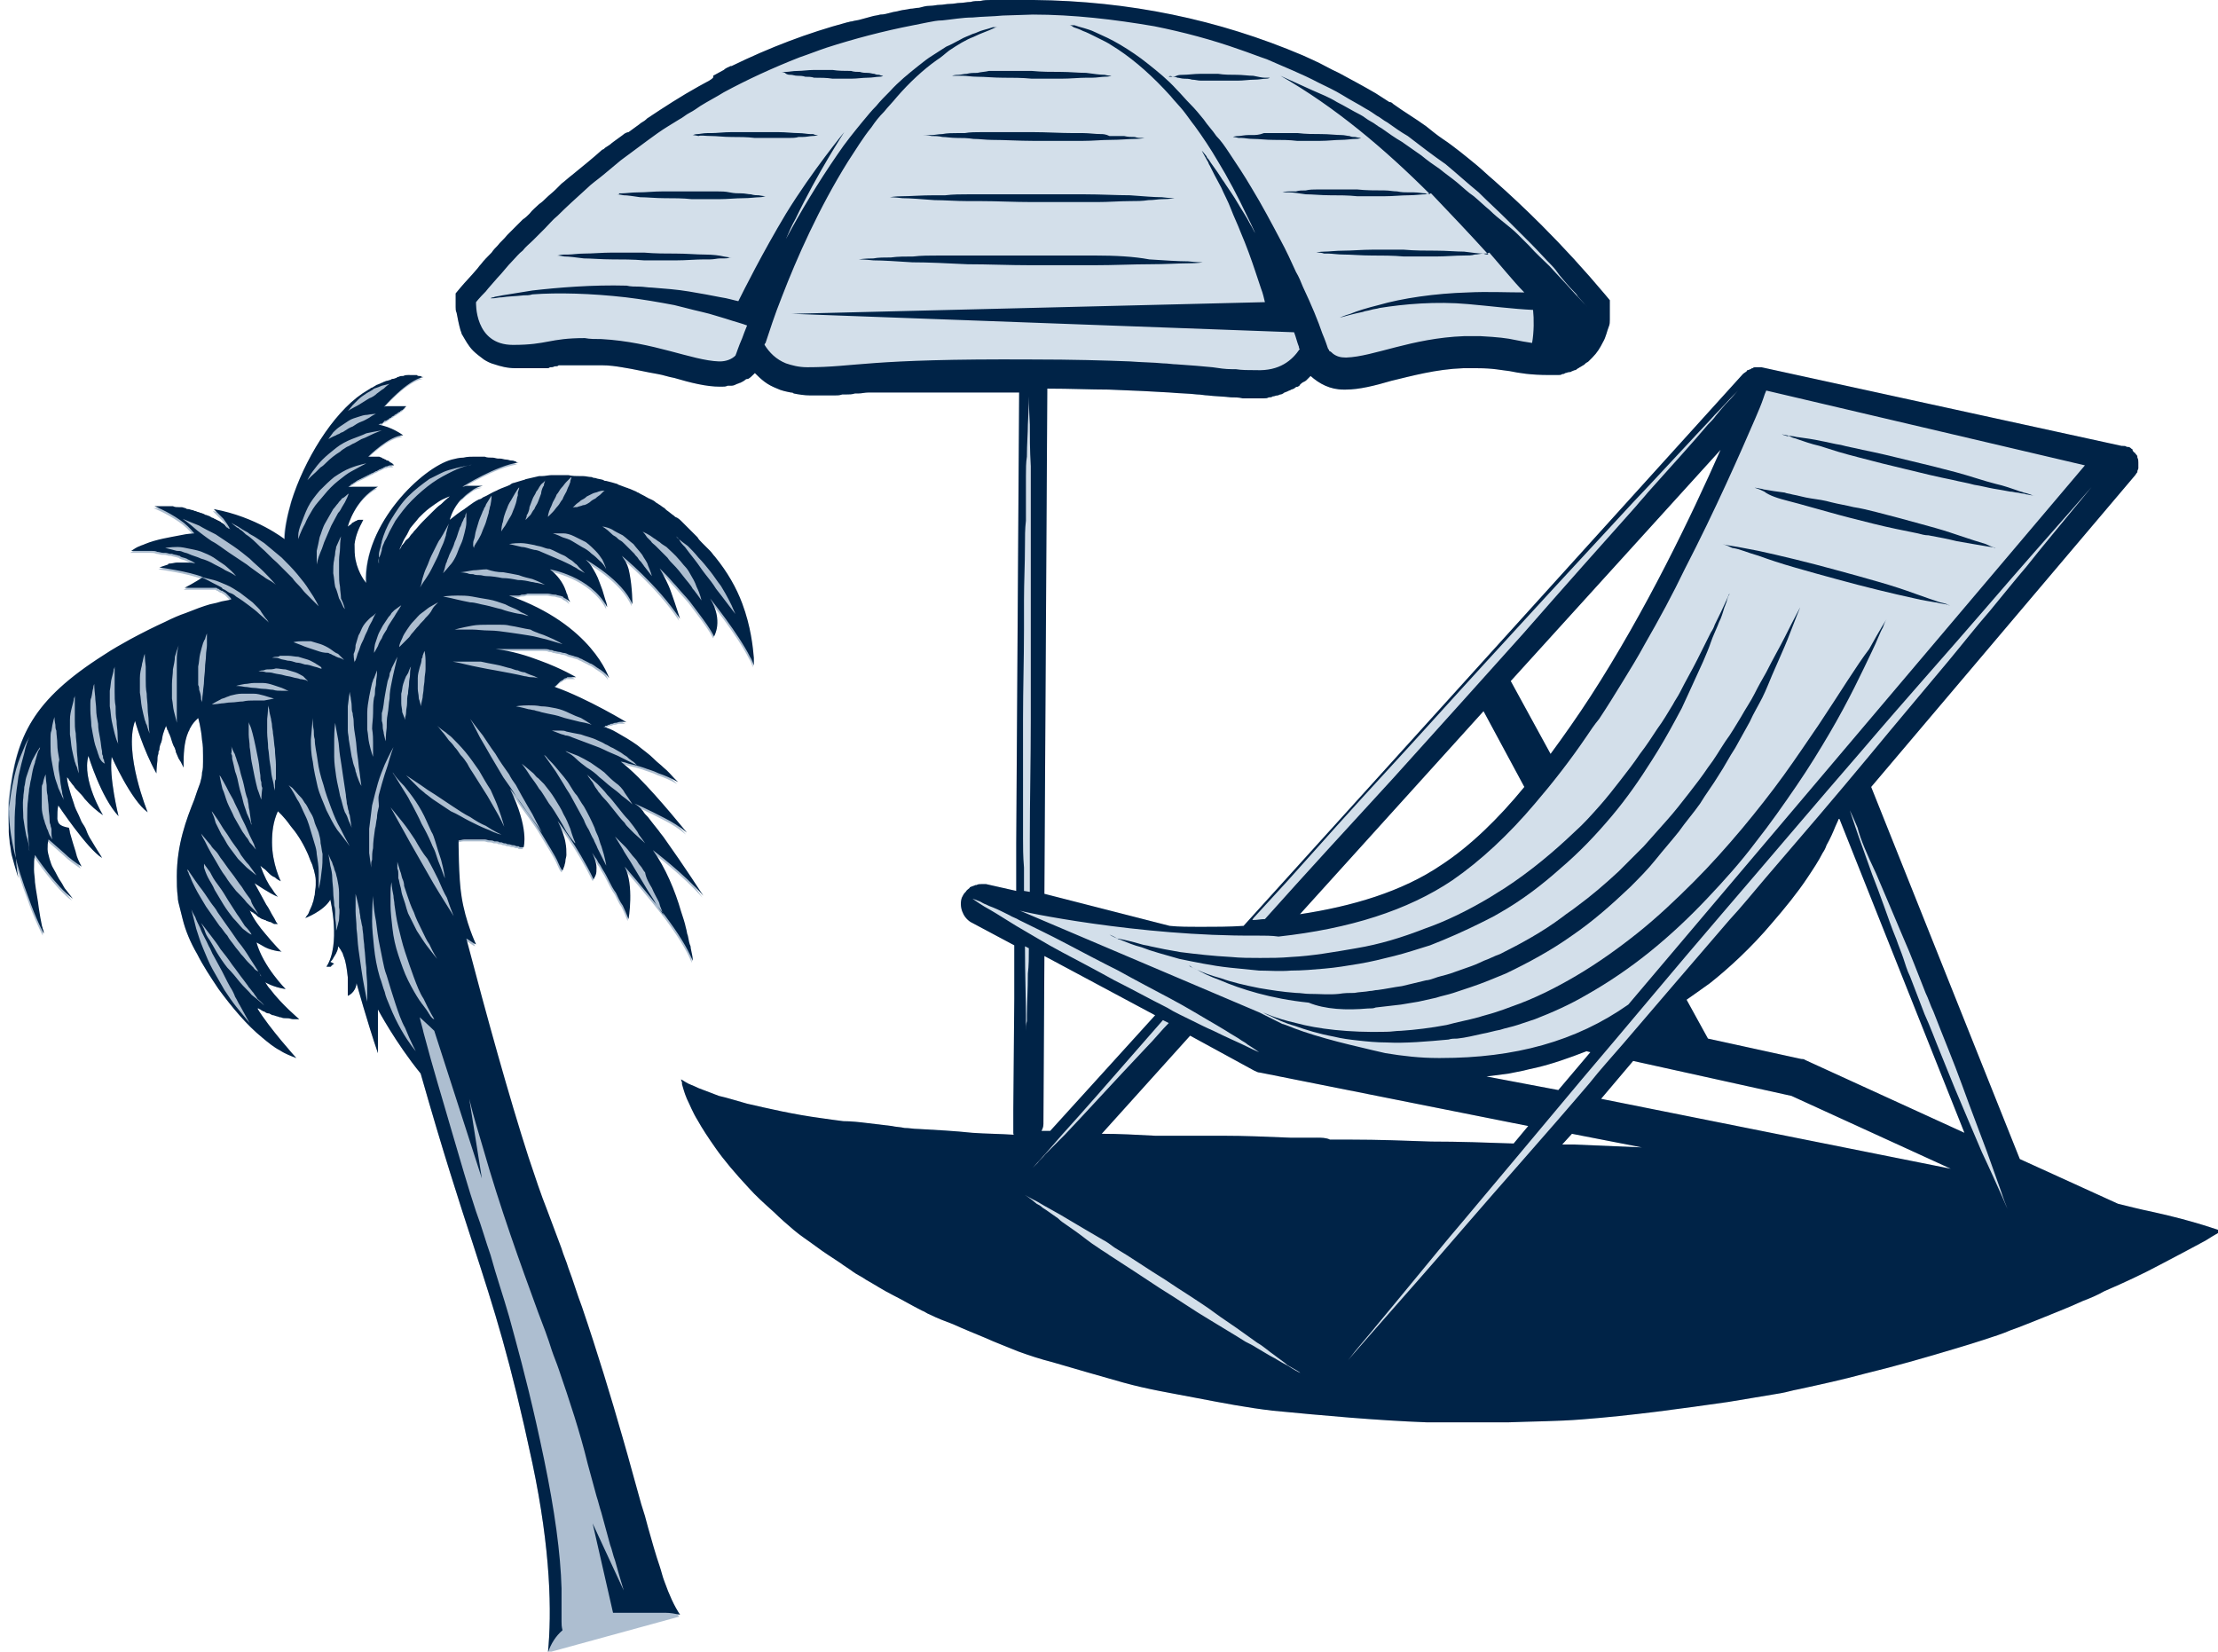
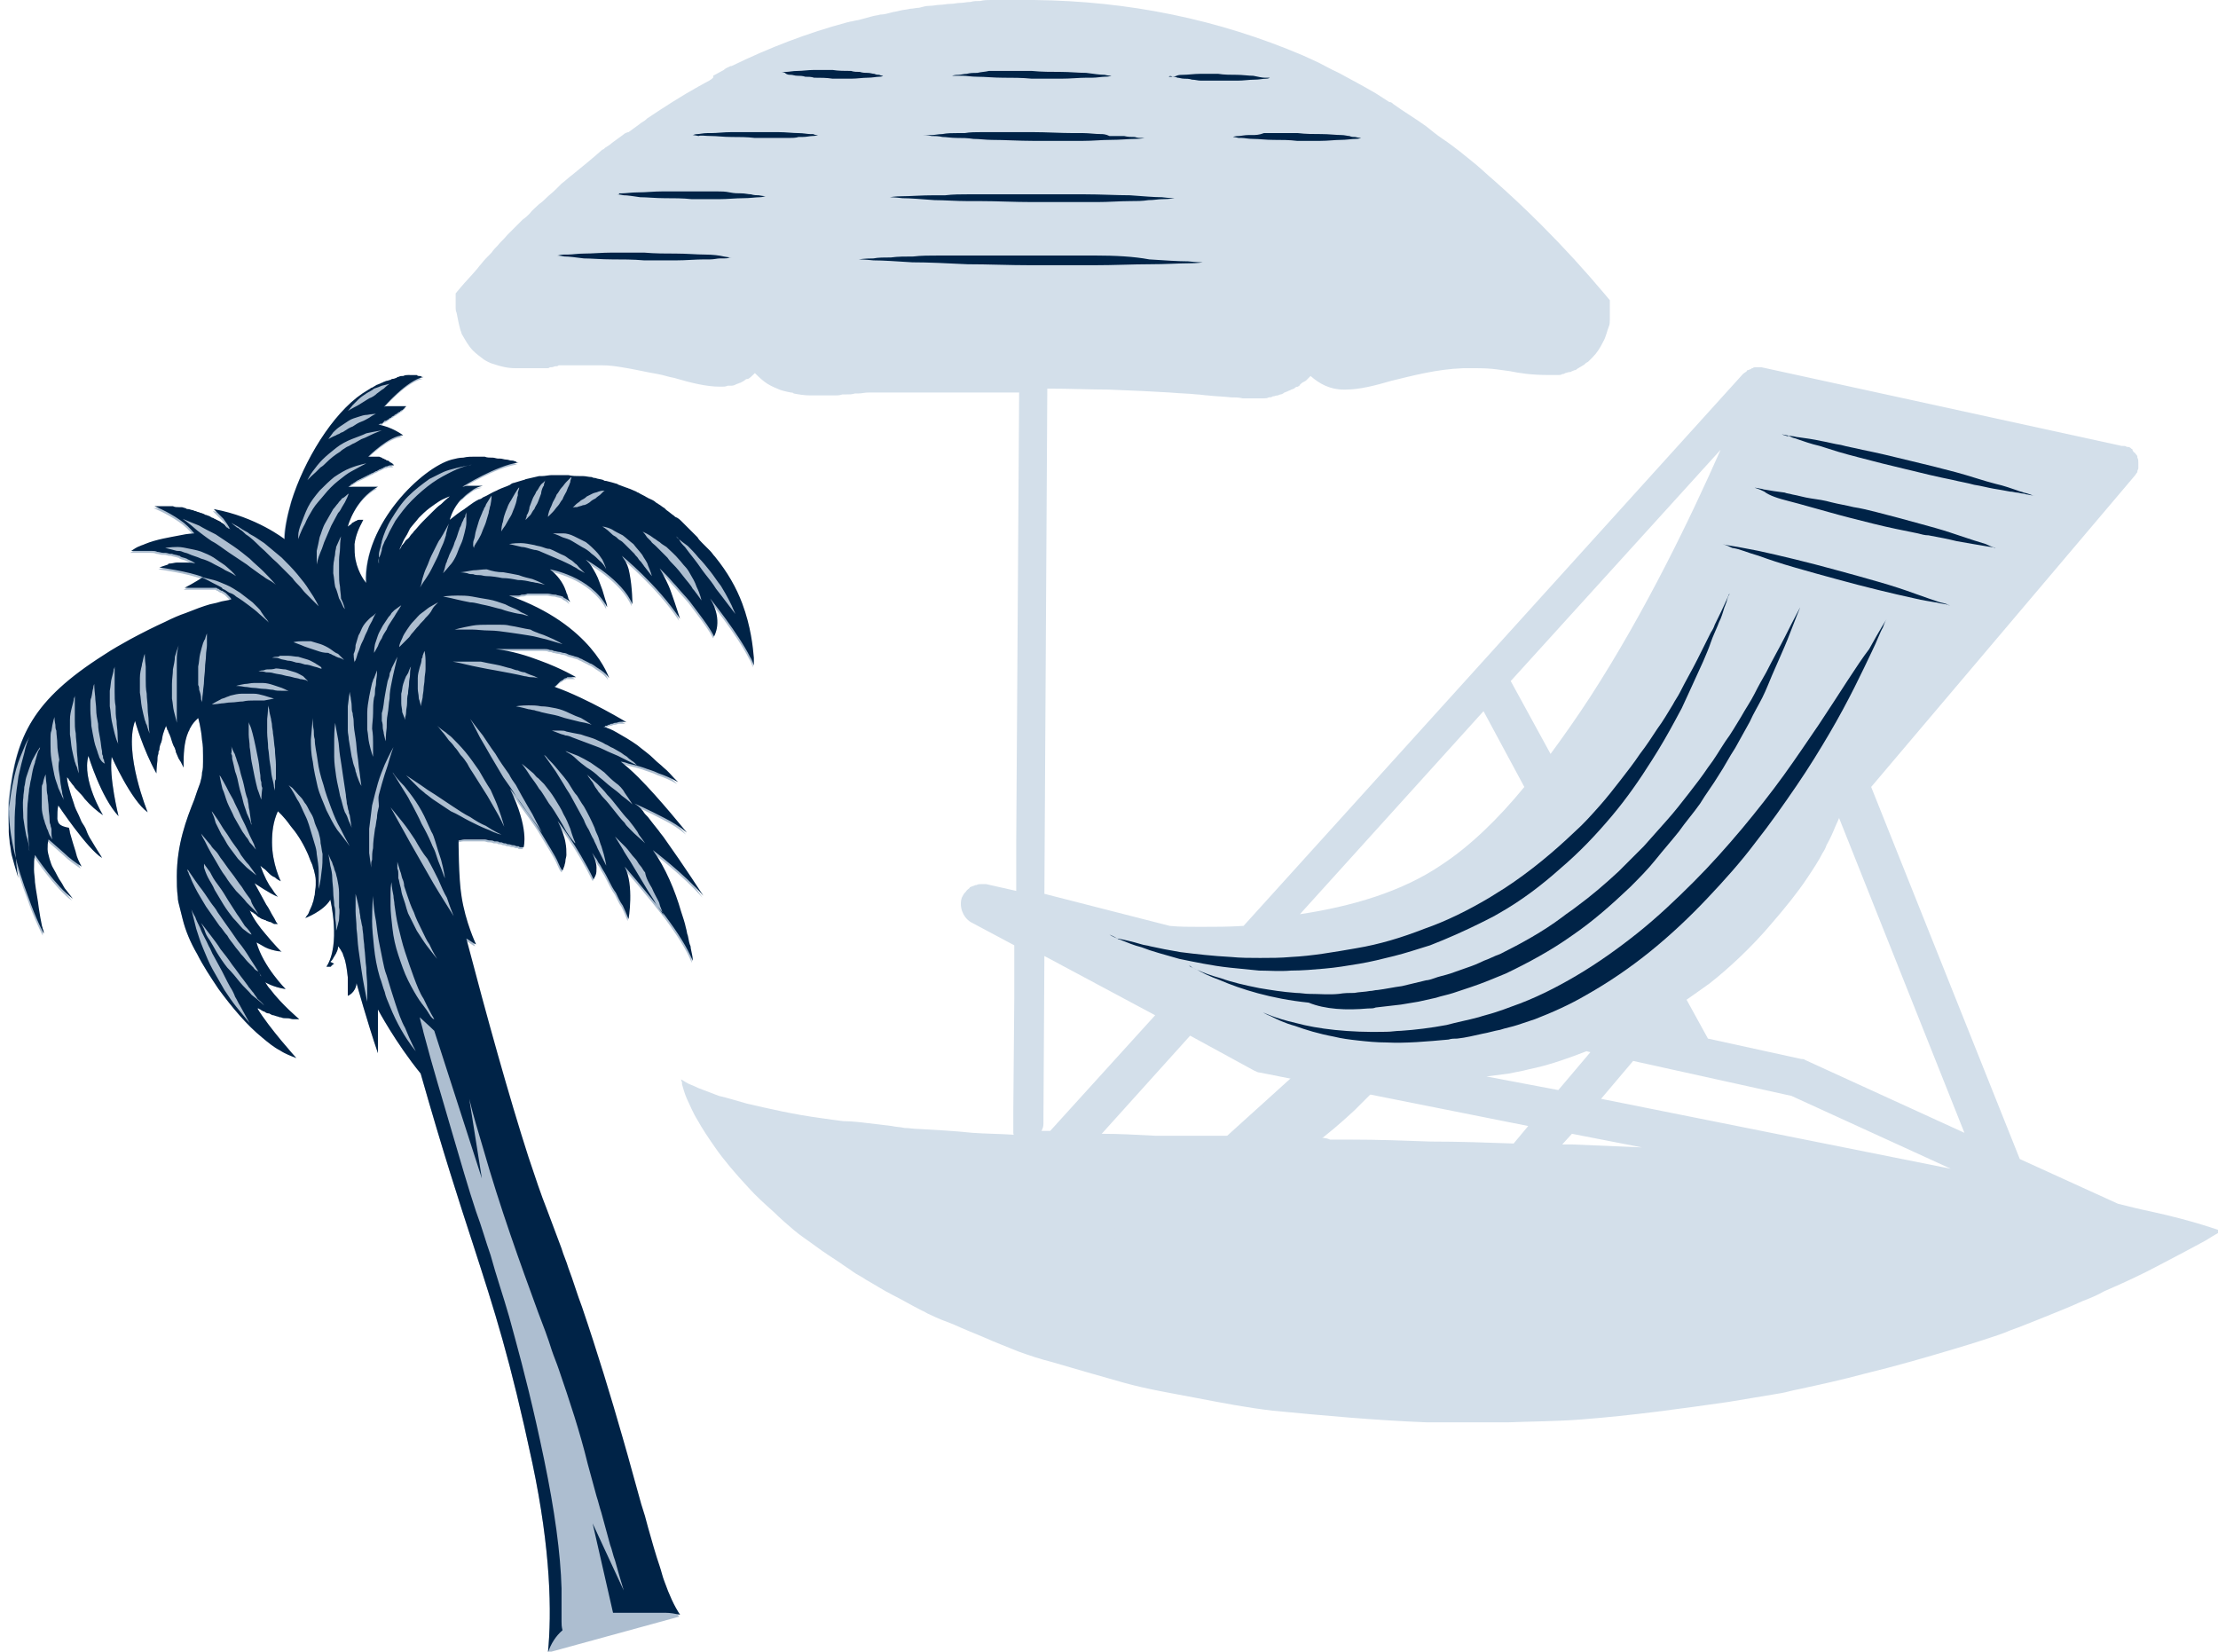
<svg xmlns="http://www.w3.org/2000/svg" id="レイヤー_2" viewBox="0 0 228.3 170">
  <style>.st0{fill:#adbed0}.st1{fill:#d3dfea}.st2{fill:#002347}</style>
  <path class="st0" d="M69.9 166.4c-.6-.9-1.1-2-1.6-3.4-.2-.5-.3-1-.5-1.6-.2-.6-.4-1.2-.6-1.9l-.6-2.1c-.2-.8-.4-1.5-.7-2.4-.6-2.1-1.2-4.4-1.9-6.8-1.2-4.2-2.6-8.8-4.2-13.5-.5-1.3-.9-2.7-1.4-4-.2-.7-.5-1.3-.7-2-.5-1.3-1-2.7-1.5-4-.6-1.5-1.2-3.3-1.9-5.4-2-6.2-4.3-14.5-6.4-22.5.4.2.7.5 1 .6 0 0-1.1-2.3-1.5-5-.3-1.8-.3-5.7-.3-5.7.2 0 .4-.1.6-.1h2.1c.2 0 .3.1.5.1h.1c.1 0 .2 0 .4.1h.2c.1 0 .2 0 .3.1h.2c.1 0 .2.1.3.1h.1c.1 0 .2.1.3.1h.1c.1 0 .3.1.4.1h.1c.1 0 .2.1.3.1h.1c.1 0 .1 0 .2.1h.4s.6-1.9-1.4-6c0 0 .4.4.9 1.2.6.9 1.6 2.1 2.4 3.5l.9 1.5c.3.5.6 1 .8 1.5.1.2.2.5.4.7 0 0 .1-.2.2-.5 0-.1.1-.3.1-.5s.1-.4.1-.6c0-.4 0-.8-.1-1.3-.1-.6-.4-1.4-.8-2.2 0 0 2 2.5 3.7 6l.2-.4c.1-.2.1-.5.1-.8 0-.3-.1-.7-.3-1.2-.1-.2-.2-.5-.4-.7l.6.9c.1.1.2.3.3.5.2.2.3.5.5.8.2.3.4.7.6 1.1.2.4.4.8.7 1.2.2.4.4.9.7 1.3.2.4.4.9.6 1.4 0 0 .6-3.5-.4-5.4 0 0 2.2 2.5 4.2 5.1 1.2 1.6 2.3 3.3 2.8 4.6v-.2c0-.2-.1-.6-.2-1.1 0-.1 0-.2-.1-.4-.1-.3-.1-.5-.2-.9-.1-.2-.1-.5-.2-.8-.1-.5-.3-1.1-.5-1.7-.6-2.1-1.6-4.5-2.9-6.3 0 0 3.3 2.5 5.2 4.7 0 0-2-3.1-4-5.9-.2-.3-.4-.5-.6-.8-.4-.5-.8-1-1.1-1.4-.2-.2-.4-.4-.5-.6-.3-.4-.6-.6-.9-.8 0 0 1.4.6 3.1 1.5.8.4 1.6.9 2.3 1.5 0 0-2.8-3.5-5-5.7-.7-.7-1.4-1.3-1.8-1.6 0 0 .3 0 .8.2.4.1.9.2 1.5.4.5.2 1 .3 1.6.6.6.2 1.3.5 2 .9l-.1-.1-.3-.3c-.3-.3-.6-.7-1.1-1.1-.3-.3-.6-.5-.9-.8l-.1-.1c-.5-.5-1.1-.9-1.7-1.4-.7-.5-1.4-.9-2.1-1.3-.5-.3-1-.5-1.4-.6h.1s.1 0 .1-.1h.1c.1 0 .1 0 .2-.1h.1c.1 0 .1-.1.2-.1h.1c.1 0 .2-.1.3-.1h.1c.1 0 .3-.1.4-.1h.4c.1 0 .3 0 .4.1 0 0-4.1-2.5-7.5-3.7 0 0 0-.1.1-.1l.1-.1.1-.1.1-.1.1-.1.1-.1c.1 0 .1-.1.2-.1 0 0 .1 0 .1-.1.1 0 .1-.1.2-.1s.1 0 .2-.1h.9s-1.5-.9-3.7-1.7c-1.3-.5-2.9-1-4.6-1.2h5c.2 0 .4 0 .6.1.1 0 .3 0 .4.1.2 0 .4.1.6.1.1 0 .3.1.4.1.2 0 .4.1.6.2.1 0 .3.1.4.1.2.1.4.1.6.2.1.1.3.1.4.2l.6.3c.1.1.3.1.4.2.2.1.4.3.6.4.1.1.2.1.3.2.3.2.6.5.8.8 0 0-1.7-5.5-10.3-8.5h.9c.1 0 .2 0 .4-.1h.1c.1 0 .3 0 .5-.1h2.1c.2 0 .4.1.7.1h.1c.2.1.5.1.7.2 0 0 .1 0 .1.1.2.1.4.2.6.4s0-.1-.1-.3c0-.1-.1-.3-.1-.4-.1-.1-.1-.3-.2-.5-.1-.3-.3-.7-.6-1.1-.3-.4-.6-.7-1-1 0 0 4.2.7 5.9 3.9 0 0 0-.3-.2-.8-.1-.3-.2-.7-.3-1-.1-.3-.2-.5-.3-.8-.2-.6-.5-1.1-.8-1.6-.2-.3-.4-.5-.6-.7 0 0 3.8 2.1 4.8 4.6 0 0 0-1.7-.3-3.2-.1-.6-.3-1.1-.6-1.5-.1-.1-.1-.2-.2-.3 0 0 3.7 3 6 6.5 0 0-.4-1.3-.9-2.7-.3-.9-.8-1.8-1.2-2.5l.1.1.1.1.5.5c.3.3.6.7 1 1.1.4.5.9 1 1.4 1.6l.9 1.2c.6.8 1.2 1.6 1.6 2.4 0 0 1-1.6-.4-3.9 0 0 2.9 3.6 4.1 6 .2.3.3.6.4.9v-.8c-.1-1.1-.3-3.2-1.2-5.6-.6-1.6-1.5-3.2-2.8-4.8-.2-.2-.3-.4-.5-.6l-.2-.2-.4-.4-.2-.2c-.2-.2-.4-.4-.5-.6l-.1-.1-.6-.6-.2-.2-.5-.5-.2-.2c-.2-.2-.4-.4-.7-.5l-.1-.1c-.3-.2-.5-.4-.8-.6l-.2-.2c-.2-.1-.4-.3-.6-.4-.1-.1-.2-.1-.3-.2-.2-.2-.5-.3-.7-.4-.1 0-.1-.1-.2-.1-.3-.2-.6-.3-.9-.5-.1 0-.2-.1-.2-.1-.2-.1-.5-.2-.7-.3-.1 0-.2-.1-.3-.1-.3-.1-.5-.2-.8-.3-.1 0-.1-.1-.2-.1-.3-.1-.7-.2-1.1-.3-.1 0-.2 0-.3-.1-.3-.1-.6-.1-.8-.2-.1 0-.2 0-.4-.1-.3 0-.6-.1-.9-.1h-.3c-.4 0-.8 0-1.2-.1h-1.7c-.3 0-.7.1-1 .1h-.3c-.4.1-.9.2-1.3.3-.1 0-.2.1-.3.1-.3.1-.7.2-1 .3-.1 0-.3.1-.4.2-.4.2-.8.3-1.2.5-.1 0-.1.1-.2.1-.5.2-.9.5-1.4.7-.1.1-.3.2-.4.2-.4.2-.7.4-1.1.7-.1.1-.3.2-.4.3-.5.3-1 .7-1.5 1.1 0 0 .2-.9.9-1.8.1-.1.2-.3.4-.4.2-.2.4-.4.7-.6.1-.1.3-.2.4-.3.3-.2.6-.3 1-.4H48c-.2 0-.3.1-.5.1 0 0 3.5-2.2 5.8-2.5h-.1c-.1 0-.1 0-.2-.1-.1 0-.2-.1-.4-.1h-.1c-.1 0-.3-.1-.5-.1s-.4-.1-.6-.1h-.2c-.2 0-.4-.1-.6-.1h-.1c-.2 0-.5 0-.7-.1h-1c-.4 0-.8 0-1.2.1-.4 0-.8.1-1.2.2-3 .8-9.1 6.6-8.8 12.7 0 0-.8-.9-1.1-2.4-.1-.5-.1-1-.1-1.6.1-.8.4-1.6.9-2.5h-.4c-.1 0-.2 0-.3.1-.1 0-.2.1-.4.2 0 0-.1 0-.1.1-.1.1-.3.2-.4.3 0 0 .7-2.8 3.1-4.1h-2.6c-.2 0-.4 0-.6.1 0 0 .1 0 .2-.1l.1-.1s.1 0 .1-.1c0 0 .1-.1.2-.1l.1-.1c.1 0 .1-.1.2-.1l.1-.1c.1 0 .1-.1.2-.1s.1-.1.2-.1.1-.1.2-.1.1-.1.2-.1.1-.1.2-.1.1-.1.2-.1.1-.1.2-.1.1-.1.2-.1.2-.1.2-.1c.1 0 .1-.1.2-.1s.2-.1.2-.1c.1 0 .1-.1.2-.1s.2-.1.2-.1c.1 0 .1 0 .2-.1.1 0 .2-.1.2-.1h.1c.1 0 .2-.1.3-.1h.5s-.1 0-.1-.1c0 0-.1 0-.1-.1-.1 0-.1-.1-.2-.1 0 0-.1 0-.1-.1-.1 0-.1-.1-.2-.1s-.1 0-.2-.1c-.1 0-.2-.1-.2-.1-.1 0-.1 0-.2-.1-.1 0-.2-.1-.3-.1h-1.1S40 45 41.4 45c0 0-1.2-.9-2.6-1.1h.1s.1-.1.2-.1h.1s.1 0 .1-.1c0 0 .1 0 .1-.1l.1-.1h.1c.1 0 .1-.1.2-.1 0 0 .1 0 .1-.1.1 0 .1-.1.2-.1 0 0 .1 0 .1-.1.1 0 .1-.1.2-.1 0 0 .1 0 .1-.1.1 0 .1-.1.2-.1 0 0 .1 0 .1-.1.1 0 .1-.1.2-.1 0 0 .1 0 .1-.1.1 0 .1-.1.2-.1 0 0 .1 0 .1-.1.1 0 .1-.1.1-.1s.1 0 .1-.1c0 0 .1 0 .1-.1h.3-2.2c-.1 0-.3 0-.4.1 0 0 2.4-2.8 4.1-3.1h-.1s-.1 0-.2-.1h-.1c-.1 0-.2 0-.3-.1h-.9c-.1 0-.3 0-.5.1h-.1c-.1 0-.2 0-.4.1-.1 0-.1 0-.2.1-.1 0-.2.1-.4.1-.1 0-.2.1-.2.1-.1 0-.3.1-.4.1-.1 0-.2.1-.3.1-.1.1-.3.1-.4.2-.1 0-.2.1-.3.1-.2.1-.3.2-.5.3-.1 0-.2.1-.2.1-.3.2-.5.3-.8.5-3.1 2.1-6 6.9-7.3 11.1-.4 1.4-.7 2.8-.7 3.9 0 0-2.9-2.3-7.3-3.1l.2.2.5.5.3.3c.3.4.5.7.7 1.1l-.1-.1h-.1l-.1-.1s-.1 0-.1-.1c0 0-.1 0-.1-.1l-.1-.1-.1-.1c-.1 0-.1-.1-.2-.1l-.1-.1c-.1 0-.1-.1-.2-.1s-.1-.1-.2-.1-.1-.1-.2-.1-.1-.1-.2-.1-.2-.1-.2-.1c-.1 0-.1-.1-.2-.1s-.2-.1-.3-.1c-.1 0-.2-.1-.2-.1-.1 0-.2-.1-.3-.1-.1 0-.2-.1-.3-.1-.1 0-.2-.1-.3-.1-.1 0-.2-.1-.3-.1-.1 0-.3-.1-.4-.1-.1 0-.2 0-.3-.1-.1 0-.3-.1-.4-.1h-.3c-.2 0-.4 0-.6-.1h-1.9s1.3.5 2.6 1.4c.6.4 1.1.9 1.5 1.4 0 0-.6 0-1.5.2-1 .2-2.4.4-3.6.9-.2.1-.3.1-.5.2-.3.1-.6.3-.9.5h2.1c.2 0 .4 0 .6.1.2 0 .4.1.6.1h.2c.2 0 .4.1.5.1h.2c.2.1.5.1.7.2.1 0 .1 0 .2.1.2.1.4.1.6.2.1 0 .1.1.2.1.2.1.5.2.7.4-.3-.1-.6-.1-.9-.1h-1c-.2 0-.5.1-.7.1-.1 0-.2 0-.2.1l-.9.3s3 .4 4.5 1c0 0-1.1.7-1.9 1.1h3.2c.1 0 .1 0 .2.1.1 0 .1 0 .2.1.1 0 .1.1.2.1s.1 0 .2.1c.1 0 .1.1.2.1l.1.1.2.2.1.1c.1.1.2.2.2.3 0 0-.4.1-1 .2-.3.1-.7.2-1.2.3-.7.2-1.5.5-2.5.9-.6.2-1.3.5-2.1.9-1.1.5-2.3 1.1-3.6 1.8-.9.5-1.8 1-2.7 1.6-7.4 4.7-9 8.4-9.7 14.5-.4 3.5.8 7.5 1.9 10.4.8 2.3 1.6 3.8 1.6 3.8v-.1c0-.1 0-.2-.1-.4 0-.1-.1-.3-.1-.4-.1-.5-.2-1-.3-1.7-.1-.9-.3-1.8-.4-2.7 0-.4-.1-.9-.1-1.3 0-.6 0-1.1.1-1.5 0 0 2.2 3.3 3.9 4.5 0 0-.3-.4-.7-.9-.2-.2-.3-.5-.5-.8-.3-.4-.5-.9-.8-1.4-.2-.3-.3-.7-.4-1-.1-.4-.2-.7-.2-1 0-.3 0-.7.1-1 0 0 .7.6 1.6 1.4.5.5 1.2 1 1.8 1.4l-.2-.4c-.1-.2-.2-.4-.3-.7 0-.1-.1-.3-.1-.4-.2-.6-.4-1.3-.6-2 0-.2-.1-.4-.1-.5-1-.4-1-.7-1.1-1.1 0-.5 0-1 .1-1.4 0 0 3 4.5 4.5 5.4 0 0-.1-.2-.3-.5-.2-.3-.5-.8-.8-1.3-.2-.3-.4-.7-.5-1-.1-.3-.3-.6-.5-.9-.1-.2-.2-.5-.3-.7-.2-.4-.4-.8-.5-1.2l-.3-.9c-.2-.7-.4-1.3-.4-1.8l.1.1c.1.1.1.2.2.3.1.1.2.3.4.5.1.2.3.4.5.6s.4.4.6.7c.6.7 1.3 1.3 1.9 1.7 0 0-2.2-3.6-1.5-6.1 0 0 1.3 4.3 3.1 6.2 0 0-1-4-.7-6.1 0 0 2 4.5 3.7 5.7 0 0-2.5-6.1-1.3-9.4 0 0 .8 2.9 2.2 5.4 0 0 0-.5.1-1.3 0-.2 0-.5.1-.7 0-.1 0-.3.1-.4 0-.3.1-.6.2-.8.1-.3.1-.6.2-.9.1-.3.2-.6.3-.8 0 0 0 .1.1.3 0 .1 0 .1.1.2 0 .1.1.3.2.5 0 .1.1.2.1.3.1.3.2.7.4 1 0 .1.1.2.1.4.1.2.2.5.3.7.1.1.1.2.2.3l.3.6v-.4c0-.7 0-2.2.5-3.3.1-.1.1-.3.2-.4.1-.2.3-.5.5-.7l.3-.3s.3 1 .4 2.3c.1.5.1 1 .1 1.6v.6c0 .4 0 .8-.1 1.1 0 .4-.1.7-.2 1.1-.2.5-.4 1.1-.6 1.7-.8 2-1.8 4.6-1.8 7.9 0 .7 0 1.4.1 2.1 0 .4.1.7.2 1.1l.3 1.2c.3 1.2.8 2.4 1.5 3.6.6 1.2 1.4 2.4 2.2 3.6 1.4 1.9 2.9 3.7 4.5 5 .6.5 1.2 1 1.8 1.3.6.4 1.2.6 1.7.8 0 0-2.8-3.1-4-5.1h.1c.1 0 .1.1.2.1.1.1.2.1.3.2h.1c.1.1.3.2.4.2h.1c.2.1.3.2.5.2.2.1.4.1.6.2h.1c.2.1.4.1.6.1h.1c.2 0 .4.1.6.1h.6s-1.8-1.5-3-3.1c-.2-.2-.3-.4-.5-.7 0 0 .8.5 2.1.7 0 0-2.3-2.3-3-4.8 0 0 .4.2.9.5.4.2.8.3 1.3.4.1 0 .3 0 .4.1 0 0-.8-.8-1.7-1.9-.6-.7-1.2-1.5-1.6-2.4l.1.1c.1 0 .1.1.2.1 0 0 .1 0 .1.1.1 0 .2.1.3.2l.1.1c.1.1.2.1.3.2.1 0 .1.1.2.1s.2.1.3.1c.1 0 .1.1.2.1s.2.1.3.1c.1 0 .1 0 .2.1.1 0 .2.1.2.1h.4l-.1-.1c-.1-.1-.2-.4-.4-.7-.2-.3-.4-.8-.7-1.2-.4-.7-.8-1.5-1.2-2.2 0 0 1.6 1.1 2.4 1.4 0 0-.3-.3-.6-.8-.4-.5-.8-1.3-1.2-2.4 0 0 .2.2.5.4l.3.3c.2.2.4.4.7.5.2.2.4.3.6.4 0 0-.9-1.8-.9-4 0-1 .1-2.1.6-3.2 0 0 .6.5 1.3 1.5.6.7 1.2 1.6 1.7 2.7.2.4.3.8.5 1.2.1.2.1.4.2.6.1.4.2.8.2 1.1v.5c0 .3-.1.7-.1 1-.1.3-.1.6-.2.8-.1.4-.3.7-.4 1-.1.3-.3.4-.3.5l-.1.1s1.9-.7 2.6-1.9c0 0 1.1 4.6-.4 6.9h.4s.1 0 .1-.1c0 0 .1 0 .1-.1.1 0 .1-.1.2-.1L34 99l.2-.2c0-.1.1-.1.1-.2.1-.1.1-.2.2-.3 0-.1.1-.1.1-.2.1-.2.2-.4.2-.7 0 0 .2.2.4.6.1.1.1.3.2.5.2.5.3 1.2.4 2.1v1.9s.8-.3.9-1.3c0 0 1.1 4 2.2 7.2v-4.5s1.8 3.4 4.4 6.6c2.3 8.1 4 13.3 5.4 17.6 2.2 6.8 3.8 11.7 6.1 22.5 1.9 9 2 15.4 1.6 19.5l13.5-3.7zM45.4 51.9c-.3.2-.6.5-.9.8l-1 1c-.3.3-.6.7-.9 1-.1.2-.3.3-.4.5-.1.2-.3.3-.4.4-.1.1-.2.3-.3.4-.1.1-.2.2-.2.3-.1.2-.2.3-.2.3s.2-.5.5-1.1c.1-.2.2-.3.3-.5l.3-.6c.3-.4.6-.7.9-1.1.3-.3.7-.7 1.1-1 .4-.3.7-.5 1-.7.3-.2.6-.3.8-.4.2-.1.3-.1.3-.1s-.4.3-.9.8z" />
  <path class="st1" d="M64.1 13.9c-.4.3-.7.5-1.1.8-.2.2-.4.3-.7.5-.1.1-.2.2-.3.2-1 .9-2 1.7-3.1 2.6-.4.3-.7.6-1.1.9l-.6.6c-.3.3-.7.6-1 .9-.2.2-.4.4-.7.6-.3.3-.7.6-1 1-.2.2-.4.4-.7.6l-1 1-.6.6c-.3.4-.7.7-1 1.1-.2.2-.4.4-.6.7-.4.4-.8.8-1.1 1.2-.2.2-.3.4-.5.6-.5.6-1.1 1.2-1.6 1.8l-.5.6v1.4c0 .2 0 .4.1.6.1.5.2 1.1.4 1.8.1.2.1.4.2.5.3.5.6 1.1 1.1 1.6.3.3.7.6 1.1.9.3.2.7.4 1.1.5.6.2 1.3.4 2.2.4h3.2c.1 0 .2 0 .3-.1h.1c.1 0 .2 0 .4-.1h.1c.1 0 .2 0 .3-.1H62c.7 0 1.4.1 2 .2 1.3.2 2.5.5 3.7.7.6.1 1.1.3 1.7.4 1.7.5 3.3.9 4.7.9h.2c.2 0 .4 0 .6-.1h.4c.2 0 .4-.1.6-.2.1 0 .2-.1.3-.1.2-.1.4-.2.5-.3.1-.1.2-.1.3-.1.2-.1.4-.3.6-.5l.1-.1c.3.3.6.6 1 .9.4.3.8.5 1.3.7.4.2.9.3 1.4.4.1 0 .2 0 .3.1.5.1 1.1.2 1.7.2h2.5c.3 0 .5 0 .8-.1h.4c.3 0 .6 0 .9-.1h.3c.4 0 .7-.1 1.1-.1h15.5l-.3 46.4v4.9l-3.1-.7h-.5c-.2 0-.3 0-.5.1h-.1c-.2.1-.3.1-.5.2 0 0-.1 0-.1.1-.1.1-.3.2-.4.4l-.1.1c-.1.1-.2.3-.3.5-.3.9.1 2 .9 2.5l4.5 2.4v5.5l-.1 11.4v2.4c0 .1 0 .2.1.2-1.5-.1-2.9-.1-4.3-.2-1.9-.2-3.8-.3-5.6-.4-.5 0-.9-.1-1.4-.1-.4-.1-.9-.1-1.3-.2-.9-.1-1.7-.2-2.5-.3-.8-.1-1.7-.2-2.5-.2-.8-.1-1.5-.2-2.2-.3-3-.4-5.5-1-7.7-1.5-1.1-.3-2-.6-2.9-.8-.8-.3-1.6-.6-2.1-.8-.6-.3-1-.4-1.3-.6-.3-.2-.5-.3-.5-.3s0 .1.1.3v.2c.1.3.2.8.5 1.5.3.6.6 1.4 1.1 2.2.5.9 1.1 1.8 1.8 2.8.9 1.3 2.1 2.7 3.4 4.1.8.9 1.7 1.7 2.7 2.6.6.6 1.3 1.2 2 1.8.7.6 1.5 1.1 2.3 1.7.8.6 1.6 1.1 2.5 1.7.4.3.9.6 1.3.9.4.3.9.5 1.3.8.9.5 1.8 1.1 2.8 1.6 1 .5 2 1.1 3 1.6.3.1.5.3.8.4.8.4 1.6.7 2.4 1 1.1.5 2.1.9 3.3 1.4 1.1.5 2.2.9 3.4 1.4 1.1.4 2.3.8 3.5 1.1 2.4.7 4.8 1.4 7.3 2.1 2.5.7 5 1.1 7.6 1.6 2.6.5 5.2 1 7.8 1.3 5.2.5 10.6 1 15.9 1.2h8.3c2.5-.1 5.1-.1 7.6-.3 5.2-.4 10.2-1.1 15.1-1.8l3.6-.6 1.8-.3c.6-.1 1.2-.3 1.8-.4 2.3-.5 4.6-1 6.8-1.6 3.3-.8 6.4-1.7 9.4-2.6 1-.3 2-.6 2.9-.9.9-.3 1.9-.6 2.8-1 .9-.3 1.8-.7 2.6-1 1.7-.7 3.3-1.3 4.8-2 .8-.3 1.5-.6 2.2-1 2.1-.9 4-1.8 5.5-2.6 2.1-1.1 3.8-2 4.9-2.6 1.1-.7 1.7-1 1.7-1s-.7-.2-1.9-.6c-1.3-.4-3.1-.9-5.4-1.4-1-.2-2.2-.5-3.4-.8l-10.1-4.6L192.6 81l27.1-32c.1-.1.2-.3.3-.4v-.1c0-.1.1-.2.1-.3v-.6c0-.2 0-.3-.1-.5V47c0-.1-.1-.2-.2-.3 0 0 0-.1-.1-.1-.1-.1-.2-.2-.2-.3 0 0 0-.1-.1-.1-.1-.1-.2-.2-.4-.2h-.1c-.1-.1-.2-.1-.4-.1h-.1l-37.1-8.1h-.6c-.1 0-.2 0-.3.1-.1 0-.1 0-.2.1-.1 0-.2.1-.3.1 0 0-.1 0-.1.1-.1.1-.3.2-.4.3L128 95.3c-1.5.1-3 .1-4.5.1-1.1 0-2.1 0-3.1-.1L107.5 92l.3-52c2.4 0 4.5.1 6.3.1 2.7.1 4.7.2 6.3.3 1.1.1 2 .1 2.8.2.4 0 .8.1 1.1.1.8.1 1.6.1 2.4.2.4 0 .8 0 1.2.1h2.2c.2 0 .3 0 .5-.1.1 0 .3 0 .4-.1.2 0 .3-.1.5-.1.1 0 .2-.1.3-.1.1 0 .3-.1.4-.2.1 0 .2-.1.3-.1.1-.1.3-.1.4-.2.1 0 .2-.1.3-.1.1-.1.2-.2.4-.2.1-.1.2-.1.2-.2.1-.1.2-.2.4-.3.1 0 .1-.1.2-.1l.5-.5c.9.8 2 1.4 3.4 1.4h.2c1.4 0 3-.4 4.7-.9 2.1-.5 4.6-1.2 7.4-1.3h1.5c1.6 0 2.4.2 3.3.3 1 .2 2.1.4 4.1.4h.9c.1 0 .3 0 .4-.1.1 0 .2 0 .3-.1.1 0 .3-.1.4-.1.1 0 .2 0 .3-.1.1 0 .2-.1.3-.1.1 0 .2-.1.2-.1.1-.1.2-.1.3-.2.1 0 .1-.1.2-.1.1-.1.2-.1.3-.2l.1-.1c.1-.1.2-.1.3-.2l.1-.1.2-.2.1-.1c.5-.5.8-1 1.1-1.6.3-.5.4-1.1.6-1.6.1-.2.1-.5.1-.7v-2l-.5-.6c-2.1-2.5-4.3-4.9-6.5-7.1-1.7-1.7-3.3-3.2-5-4.7-.6-.5-1.1-1-1.7-1.5-1.1-.9-2.3-1.9-3.5-2.7-.6-.4-1.2-.9-1.7-1.3-1.1-.8-2.3-1.5-3.4-2.3-.1-.1-.2-.2-.4-.2-.5-.3-.9-.6-1.4-.9-1.2-.7-2.5-1.4-3.8-2.1-.9-.4-1.7-.9-2.6-1.3-.4-.2-.7-.3-1.1-.5C125.4 2 116.2.1 106.4 0H102c-.4 0-.7 0-1.1.1-.3 0-.7 0-1 .1-.4 0-.7.1-1.1.1-.3 0-.6.1-1 .1s-.7.1-1.1.1c-.3 0-.6.1-1 .1s-.7.1-1.1.2c-.3 0-.6.1-.9.1-.4.1-.7.1-1.1.2-.3.1-.6.1-.9.2-.4.1-.7.2-1.1.2-.3.1-.6.1-.9.2-.4.1-.7.2-1.1.3-.3.1-.6.1-.9.2-.2 0-.4.1-.5.1-4.1 1.1-8 2.6-11.9 4.5h-.1c-.2.1-.5.2-.7.4-.4.2-.7.4-1.1.6.1.2-.1.3-.4.5-.4.2-.7.4-1.1.6-1.8 1-3.5 2.1-5.3 3.3l-.1.1c-.2.2-.5.3-.7.5-.4.3-.7.5-1.1.8-.1 0-.4.1-.6.3zm43.1 102.5c.1-.2.2-.4.2-.7l.1-17.3 11.4 6.1-10.8 11.9h-.9zm28.3.7h-2.7c-2.4-.1-4.7-.2-7-.2h-6.9c-1.9-.1-3.7-.2-5.5-.2l9.1-10.1 6.6 3.6c.2.1.4.2.6.2l27.6 5.5-1.5 1.8c-2.8-.1-5.6-.2-8.5-.2-2.7-.1-5.5-.2-8.2-.2h-2.2c-.4-.2-.9-.2-1.4-.2zm17.5-6.3c.7-.1 1.5-.2 2.3-.3l1.5-.3c.4-.1.8-.2 1.3-.3 1.7-.4 3.4-1 5.2-1.7l.4.1-3.3 3.9-7.4-1.4zm8.9 7h-1.1l1-1.1 7.2 1.4c-2.4-.1-4.7-.2-7.1-.3zm2.9-4.7l3.3-3.9 16.3 3.6 16.4 7.5-36-7.2zm21-4c-.1-.1-.3-.1-.4-.1l-9.6-2.1-2.2-4c.6-.4 1.4-1 2.4-1.7 1.9-1.5 4.3-3.7 6.4-6.2 1.3-1.5 2.6-3.1 3.6-4.6.6-.9 1.2-1.8 1.6-2.6.2-.3.3-.5.4-.8.4-.7.7-1.4.9-1.9.2-.4.3-.7.4-.9l12.9 32.4-16.4-7.5zm-30.3-39l21.6-23.8c-3 6.8-7.7 16.6-13.4 25.4-1.3 2-2.7 4-4.1 5.9l-4.1-7.5zm1.4 10.9c-2.7 3.3-5.6 6.1-8.5 8-4.1 2.8-9.3 4.3-14.6 5.1l18.9-20.9 4.2 7.8z" />
-   <path class="st1" d="M112.7 26.3h-16c-1 0-1.9 0-2.7.1-.8 0-1.6 0-2.3.1-.7 0-1.3 0-1.8.1-1 0-1.5.1-1.5.1s.6 0 1.5.1c1 0 2.4.1 4 .2 1.7 0 3.6.1 5.7.2 2.1 0 4.3.1 6.5.1h6.5c2.1 0 4-.1 5.7-.1 1.7 0 3.1-.1 4-.1 1 0 1.5-.1 1.5-.1s-.6 0-1.5-.1c-1 0-2.4-.1-4-.2-1.6-.3-3.5-.4-5.6-.4zm-1.1-6.3H99.7c-.8 0-1.6 0-2.4.1h-1.1c-1.4 0-2.5.1-3.3.1-.8 0-1.3.1-1.3.1s.5 0 1.3.1c.8 0 1.9.1 3.3.2 1 0 2.2.1 3.4.1h1.3c1.7 0 3.5.1 5.4.1h6.6c1.2 0 2.4-.1 3.4-.1.7 0 1.3 0 1.9-.1.6 0 1-.1 1.4-.1.8 0 1.3-.1 1.3-.1s-.5 0-1.3-.1c-.8 0-1.9-.1-3.3-.2-1.4 0-3-.1-4.7-.1zm1.7-6.2c-.6 0-1.2-.1-1.8-.1h-1c-1.3 0-2.8-.1-4.2-.1h-5.2c-.6 0-1.3 0-1.8.1h-.8c-.5 0-1 0-1.5.1-.4 0-.8.1-1.1.1h-1 .1c.1 0 .4 0 .9.1.3 0 .7 0 1.1.1.4 0 .9.1 1.5.1.5 0 1.1 0 1.7.1.6 0 1.3.1 1.9.1 1.3 0 2.8.1 4.2.1h5.2c1 0 1.9-.1 2.7-.1 1.1 0 2-.1 2.6-.1.6 0 1-.1 1-.1h-.3c-.2 0-.4 0-.7-.1-.3 0-.7 0-1.1-.1h-1.5c-.4-.2-.7-.2-.9-.2zm-12.7-6.3c-.4 0-.7 0-1.1.1-.3 0-.6.1-.8.1-.5 0-.7.1-.7.1h1.1c.4 0 .9.1 1.5.1.8 0 1.7.1 2.6.1 1 0 2 0 3 .1h3c1 0 1.9-.1 2.6-.1h.6c.5 0 1-.1 1.3-.1.5 0 .7-.1.7-.1s-.3 0-.7-.1c-.5 0-1.1-.1-1.9-.2-.8 0-1.7-.1-2.6-.1-1 0-2 0-3-.1h-4.4c-.4.1-.8.1-1.2.2zM72.5 26.2c-.8 0-1.8-.1-2.9-.1-1 0-2.2 0-3.3-.1H63c-1 0-2 .1-2.9.1-.6 0-1.2.1-1.6.1h-.4c-.4 0-.6.1-.7.1h-.1s.3 0 .8.1c.5 0 1.2.1 2 .2.8 0 1.8.1 2.9.1 1 0 2.2 0 3.3.1h3.3c1 0 2-.1 2.9-.1h.6c.4 0 .7-.1 1-.1h.4c.2 0 .4 0 .6-.1h.2s-.3 0-.8-.1c-.4-.1-1.1-.2-2-.2zm-9-6.2s.2 0 .7.1c.4 0 1 .1 1.7.2.7 0 1.6.1 2.5.1.9 0 1.9 0 2.8.1H74c.9 0 1.7-.1 2.5-.1.7 0 1.3-.1 1.7-.1.3 0 .5-.1.6-.1s-.2 0-.7-.1c-.2 0-.5 0-.8-.1-.3 0-.6-.1-1-.1s-.7 0-1.2-.1-.8-.1-1.3-.1h-5.6c-.9 0-1.7.1-2.5.1-.7 0-1.3.1-1.7.1h-.3c.1.1 0 .1-.2.1.1 0 0 0 0 0zm9.7-6c.6 0 1.3.1 2.1.1s1.6 0 2.4.1h3.5c.3 0 .7 0 1-.1h.4c.4 0 .8-.1 1-.1.4 0 .6-.1.6-.1h-.1c-.1 0-.2 0-.4-.1h-.3c-.3 0-.7-.1-1.2-.1-.6 0-1.3-.1-2.1-.1h-4.8c-.8 0-1.5.1-2.1.1h-.4c-.4 0-.8.1-1 .1-.3 0-.4.1-.5.1s.2 0 .6.1c.2-.1.7 0 1.3 0zm8.2-6.3c.2 0 .4.1.7.1.2 0 .5 0 .8.1.3 0 .6 0 .9.1.6 0 1.3 0 1.9.1h1.9c.6 0 1.2-.1 1.7-.1s.9-.1 1.2-.1c.3 0 .4-.1.4-.1s-.2 0-.4-.1c-.1 0-.3 0-.5-.1-.2 0-.4-.1-.7-.1-.2 0-.5 0-.8-.1-.3 0-.6 0-.9-.1-.6 0-1.3 0-1.9-.1h-1.9c-.6 0-1.2.1-1.7.1s-.9.1-1.2.1h-.5s.2 0 .4.1c.2.2.4.2.6.2zm47.5 6.2h-.4c-.4 0-.8.1-1 .1-.4 0-.6.1-.6.1s.2 0 .6.1h.3c.3 0 .7.1 1.2.1.6 0 1.3.1 2.1.1s1.6 0 2.4.1h2.4c.8 0 1.5-.1 2.1-.1.6 0 1.1-.1 1.5-.1.4 0 .6-.1.6-.1s-.2 0-.6-.1c-.2 0-.4 0-.6-.1-.2 0-.5-.1-.8-.1-.6 0-1.3-.1-2.1-.1s-1.6 0-2.4-.1h-3.5c-.5.2-.9.2-1.2.2zm-8.2-6c.1 0 .3 0 .5.1.2 0 .4.1.7.1.2 0 .5 0 .8.1.3 0 .6.1.9.1h3.8c.6 0 1.2-.1 1.7-.1s.9-.1 1.2-.1c.3 0 .4-.1.4-.1h-.5c-.3 0-.7-.1-1.2-.2-.5 0-1.1-.1-1.7-.1-.6 0-1.3 0-1.9-.1h-1.9c-.6 0-1.2.1-1.7.1-.2 0-.5 0-.7.1s-.4.1-.5.1h-.4.1c.1-.1.2-.1.4 0zM115 96.6c.1.1.3.1.5.2.5.2 1.2.5 2 .7.5.2 1.1.4 1.8.6l2.1.6c1.5.3 3.3.7 5.2.9l3 .3c1 0 2.1.1 3.3 0 1.1 0 2.3-.1 3.4-.2 1.2-.1 2.4-.3 3.6-.5 1.2-.2 2.4-.5 3.6-.8 1.2-.3 2.4-.7 3.7-1.1 1.8-.7 3.6-1.5 5.4-2.4.6-.3 1.2-.6 1.7-.9 2.3-1.3 4.4-2.9 6.3-4.6 2-1.7 3.7-3.5 5.3-5.4 1.6-1.9 2.9-3.8 4.1-5.7.9-1.4 1.7-2.8 2.4-4.1.2-.4.5-.9.7-1.3.2-.4.4-.9.6-1.3.6-1.3 1.1-2.4 1.6-3.5.3-.7.6-1.4.8-2 .2-.6.5-1.2.7-1.7.1-.3.2-.5.3-.7.2-.5.3-.9.4-1.2.1-.2.1-.3.2-.5.1-.4.2-.7.3-.8v-.1s-.5 1.2-1.5 3.2c-.1.3-.2.5-.4.8l-1.4 2.8c-.5 1-1.2 2.2-1.8 3.4-.2.4-.5.8-.7 1.2-.5.8-1 1.7-1.6 2.5-.6.9-1.1 1.7-1.8 2.6-.6.9-1.3 1.8-2 2.7-.7.9-1.4 1.8-2.2 2.7-.8.9-1.6 1.8-2.5 2.6-2.2 2.1-4.6 4.1-7.2 5.8-.5.3-1.1.7-1.6 1-2.2 1.3-4.4 2.4-6.7 3.2-2.3.9-4.6 1.6-7 2-2.3.4-4.6.8-6.7.9-1.1.1-2.1.1-3.2.1-1 0-2 0-3-.1-1.9-.1-3.6-.3-5.2-.5-1.2-.2-2.2-.4-3.1-.6-.3-.1-.6-.1-.9-.2-1-.3-1.9-.5-2.5-.6-.5-.3-.8-.4-.8-.4s.3.2.8.4z" />
-   <path class="st1" d="M140.8 103.8c.3 0 .6 0 .8-.1.9-.1 1.7-.2 2.6-.3l1.8-.3.9-.2.9-.2c.6-.2 1.2-.3 1.8-.5l1.8-.6c1.2-.4 2.4-.9 3.6-1.4 2.3-1.1 4.7-2.4 6.8-3.9 2.2-1.5 4.1-3.2 6-5 .9-.9 1.8-1.8 2.6-2.8.8-1 1.6-1.9 2.4-2.9.7-1 1.5-1.9 2.2-2.9.6-1 1.3-1.9 1.9-2.9.6-.9 1.1-1.9 1.7-2.8l1.5-2.7c.4-.9.9-1.7 1.3-2.5s.7-1.6 1-2.3c.6-1.4 1.2-2.7 1.6-3.7.8-2.1 1.3-3.3 1.3-3.3s-.6 1.1-1.6 3.1c-.5 1-1.2 2.2-1.9 3.6-.4.7-.8 1.4-1.2 2.2-.4.8-.9 1.5-1.4 2.4-.5.8-1 1.7-1.6 2.5-.6.9-1.1 1.8-1.8 2.7-.6.9-1.3 1.8-2 2.7-.7.9-1.4 1.8-2.2 2.7l-2.4 2.7-2.6 2.6c-1.4 1.3-2.8 2.5-4.3 3.6-.5.4-1 .7-1.5 1.1-2 1.5-4.2 2.7-6.4 3.8-.6.2-1.1.5-1.7.7-.6.3-1.1.5-1.7.7-.6.2-1.1.4-1.7.6-.6.2-1.2.3-1.7.5-.3.1-.6.2-.8.2-.8.2-1.7.4-2.5.6-.8.1-1.7.3-2.5.4-.3 0-.5.1-.8.1-.5.1-1.1.1-1.6.2-.5 0-1 0-1.6.1-1 .1-2 0-3 0-.5 0-.9-.1-1.4-.1-1.4-.1-2.6-.3-3.8-.5-1.5-.3-2.8-.6-3.9-1-1.1-.3-1.9-.6-2.5-.9-.6-.2-.8-.4-.8-.4s.1 0 .2.1.3.2.6.3c.5.3 1.3.7 2.4 1.1 2.1.9 5.2 1.9 9.1 2.3 1.7.7 3.9.8 6.1.6z" />
+   <path class="st1" d="M140.8 103.8c.3 0 .6 0 .8-.1.9-.1 1.7-.2 2.6-.3l1.8-.3.9-.2.9-.2c.6-.2 1.2-.3 1.8-.5l1.8-.6l1.5-2.7c.4-.9.9-1.7 1.3-2.5s.7-1.6 1-2.3c.6-1.4 1.2-2.7 1.6-3.7.8-2.1 1.3-3.3 1.3-3.3s-.6 1.1-1.6 3.1c-.5 1-1.2 2.2-1.9 3.6-.4.7-.8 1.4-1.2 2.2-.4.8-.9 1.5-1.4 2.4-.5.8-1 1.7-1.6 2.5-.6.9-1.1 1.8-1.8 2.7-.6.9-1.3 1.8-2 2.7-.7.9-1.4 1.8-2.2 2.7l-2.4 2.7-2.6 2.6c-1.4 1.3-2.8 2.5-4.3 3.6-.5.4-1 .7-1.5 1.1-2 1.5-4.2 2.7-6.4 3.8-.6.2-1.1.5-1.7.7-.6.3-1.1.5-1.7.7-.6.2-1.1.4-1.7.6-.6.2-1.2.3-1.7.5-.3.1-.6.2-.8.2-.8.2-1.7.4-2.5.6-.8.1-1.7.3-2.5.4-.3 0-.5.1-.8.1-.5.1-1.1.1-1.6.2-.5 0-1 0-1.6.1-1 .1-2 0-3 0-.5 0-.9-.1-1.4-.1-1.4-.1-2.6-.3-3.8-.5-1.5-.3-2.8-.6-3.9-1-1.1-.3-1.9-.6-2.5-.9-.6-.2-.8-.4-.8-.4s.1 0 .2.1.3.2.6.3c.5.3 1.3.7 2.4 1.1 2.1.9 5.2 1.9 9.1 2.3 1.7.7 3.9.8 6.1.6z" />
  <path class="st1" d="M187.2 74.6c-1.1 1.6-2.3 3.4-3.6 5.2-1.3 1.8-2.8 3.7-4.3 5.5-1.6 1.9-3.2 3.7-5 5.5-1.8 1.8-3.7 3.6-5.7 5.2s-4.1 3.1-6.3 4.4c-2.2 1.3-4.4 2.4-6.7 3.2-.5.2-1.1.4-1.7.6-.6.2-1.1.3-1.7.5-1.1.3-2.2.5-3.3.8-1.6.3-3.2.5-4.7.6-.5 0-1 .1-1.5.1-3.9.1-7.1-.3-9.3-.9-2.2-.5-3.4-1.1-3.4-1.1s.3.2.8.4c.6.3 1.4.7 2.5 1 1.1.4 2.4.8 4 1.1.8.2 1.6.3 2.5.4.9.1 1.9.2 2.9.2 2 .1 4.2-.1 6.4-.3.3-.1.6-.1.9-.1.9-.1 1.7-.3 2.6-.5.6-.1 1.2-.3 1.8-.4.6-.2 1.2-.3 1.8-.5l1.8-.6c1.8-.7 3.6-1.5 5.3-2.5 2.3-1.3 4.5-2.8 6.6-4.5 2.1-1.7 4-3.5 5.8-5.4 1.8-1.9 3.5-3.8 5-5.8 1.5-1.9 2.9-3.9 4.2-5.8 1.3-1.9 2.4-3.7 3.4-5.4 2-3.4 3.4-6.4 4.4-8.5.5-1 .8-1.9 1.1-2.4.2-.6.4-.9.4-.9s-.7 1.1-1.8 3.1c-1.3 1.7-3 4.5-5.2 7.8zM181 57.2c1.1.4 2.3.8 3.7 1.2 1.4.4 2.8.8 4.3 1.2 2.9.8 5.8 1.5 8.1 2 .8.2 1.6.3 2.1.4.2 0 .4.1.5.1.7.1 1 .2 1 .2h-.1c-.1-.1-.4-.2-.9-.3-.6-.2-1.5-.5-2.6-.9s-2.3-.8-3.7-1.2c-1.4-.4-2.8-.8-4.3-1.2-2.9-.8-5.8-1.5-8.1-2-1.1-.2-2-.4-2.7-.5-.7-.1-1-.2-1-.2s.4.1 1 .4c.8.1 1.6.5 2.7.8zm3.2-5.6c1.2.3 2.5.7 4 1.1 1.4.4 3 .8 4.6 1.2 1.6.4 3.1.7 4.6 1 .4.1.7.2 1.1.2 1.1.2 2.1.4 2.9.6 1.2.2 2.2.4 2.9.5.5.1.9.1 1 .2h.1s-.4-.1-1-.4c-.7-.2-1.6-.5-2.8-.9l-.9-.3c-.9-.3-2-.6-3.1-.9-.7-.2-1.5-.4-2.2-.6-.8-.2-1.5-.4-2.3-.6-.8-.2-1.6-.4-2.3-.5-.8-.2-1.5-.3-2.3-.5-.7-.2-1.4-.3-2.1-.4-.7-.1-1.3-.3-1.9-.4-.3-.1-.6-.1-.8-.2-.8-.1-1.5-.2-2-.3-.2 0-.3-.1-.5-.1-.4-.1-.6-.1-.6-.1s.4.1 1 .4c.5.4 1.4.7 2.6 1zm.2-6.6c.2.1.4.1.6.2.6.2 1.4.5 2.3.7.6.2 1.3.4 1.9.6.7.2 1.4.4 2.2.6 1.5.4 3.1.8 4.8 1.2 1.6.4 3.3.8 4.8 1.1.8.2 1.5.3 2.2.5.7.1 1.4.3 2 .4.6.1 1.2.2 1.7.3.3 0 .5.1.7.1.2 0 .4.1.6.1.2 0 .3.1.5.1.4.1.7.1.7.1h-.1c-.1 0-.5-.2-1-.3-.2-.1-.4-.1-.6-.2-.6-.2-1.4-.5-2.3-.7-1.2-.3-2.6-.8-4.1-1.2-1.5-.4-3.1-.8-4.8-1.2-1.6-.4-3.3-.8-4.8-1.1-.8-.2-1.5-.3-2.2-.5-.7-.1-1.4-.3-2-.4-.9-.2-1.7-.3-2.4-.4-.2 0-.4-.1-.6-.1-.7-.1-1.1-.2-1.1-.2s.2.1.6.2c.1-.1.2 0 .4.1z" />
  <path class="st2" d="M57.8 166.9v-3.4c-.1-3.6-.7-8-1.8-13.3-1.1-5.3-2.1-9.2-3-12.5-.2-.7-.4-1.5-.6-2.2-.6-2.1-1.3-4.1-1.9-6.3-.5-1.4-.9-2.9-1.5-4.5-.8-2.4-1.6-5.2-2.6-8.6-.8-2.8-1.8-6-2.8-9.8-.1-.5-.3-1.1-.4-1.6.3.3.9.8 1.5 1.4l4.9 15.2-1.3-8.2c.4 1.7.9 3.3 1.4 5 1.8 6.3 3.8 11.8 5.7 17 .5 1.3 1 2.6 1.4 3.9.2.6.5 1.3.7 1.9 1.1 3.2 2.2 6.5 3 9.8l.9 3.3c.2.6.3 1.1.5 1.7l.9 3.3c.2.5.3 1.1.5 1.6.3 1.1.6 2.1.9 3.1l-3.2-6.9 2.1 9.2h5.4c.5 0 1 .1 1.5.2-.6-.9-1.1-2-1.6-3.4-.2-.5-.3-1-.5-1.6-.2-.6-.4-1.2-.6-1.9l-.6-2.1c-.2-.8-.4-1.5-.7-2.4-.6-2.1-1.2-4.4-1.9-6.8-1.2-4.2-2.6-8.8-4.2-13.5-.5-1.3-.9-2.7-1.4-4-.2-.7-.5-1.3-.7-2-.5-1.3-1-2.7-1.5-4-.6-1.5-1.2-3.3-1.9-5.4-2-6.2-4.3-14.5-6.4-22.5.4.2.7.5 1 .6 0 0-1.1-2.3-1.5-5-.3-1.8-.3-5.7-.3-5.7.2 0 .4-.1.6-.1h2.1c.2 0 .3.1.5.1h.1c.1 0 .2 0 .4.1h.2c.1 0 .2 0 .3.1h.2c.1 0 .2.1.3.1h.1c.1 0 .2.1.3.1h.1c.1 0 .3.1.4.1h.1c.1 0 .2.1.3.1h.1c.1 0 .1 0 .2.1h.4s.6-1.9-1.4-6c0 0 .4.4.9 1.2.6.9 1.6 2.1 2.4 3.5l.9 1.5c.3.5.6 1 .8 1.5.1.2.2.5.4.7 0 0 .1-.2.2-.5 0-.1.1-.3.1-.5s.1-.4.1-.6c0-.4 0-.8-.1-1.3-.1-.6-.4-1.4-.8-2.2 0 0 2 2.5 3.7 6l.2-.4c.1-.2.1-.5.1-.8 0-.3-.1-.7-.3-1.2-.1-.2-.2-.5-.4-.7l.6.9c.1.1.2.3.3.5.2.2.3.5.5.8.2.3.4.7.6 1.1.2.4.4.8.7 1.2.2.4.4.9.7 1.3.2.4.4.9.6 1.4 0 0 .6-3.5-.4-5.4 0 0 2.2 2.5 4.2 5.1 1.2 1.6 2.3 3.3 2.8 4.6v-.2c0-.2-.1-.6-.2-1.1 0-.1 0-.2-.1-.4-.1-.3-.1-.5-.2-.9-.1-.2-.1-.5-.2-.8-.1-.5-.3-1.1-.5-1.7-.6-2.1-1.6-4.5-2.9-6.3 0 0 3.3 2.5 5.2 4.7 0 0-2-3.1-4-5.9-.2-.3-.4-.5-.6-.8-.4-.5-.8-1-1.1-1.4-.2-.2-.4-.4-.5-.6-.3-.4-.6-.6-.9-.8 0 0 1.4.6 3.1 1.5.8.4 1.6.9 2.3 1.5 0 0-2.8-3.5-5-5.7-.7-.7-1.4-1.3-1.8-1.6 0 0 .3 0 .8.2.4.1.9.2 1.5.4.5.2 1 .3 1.6.6.6.2 1.3.5 2 .9l-.1-.1-.3-.3c-.3-.3-.6-.7-1.1-1.1-.3-.3-.6-.5-.9-.8l-.1-.1c-.5-.5-1.1-.9-1.7-1.4-.7-.5-1.4-.9-2.1-1.3-.5-.3-1-.5-1.4-.6h.1s.1 0 .1-.1h.1c.1 0 .1 0 .2-.1h.1c.1 0 .1-.1.2-.1h.1c.1 0 .2-.1.3-.1h.1c.1 0 .3-.1.4-.1h.4c.1 0 .3 0 .4.1 0 0-4.1-2.5-7.5-3.7 0 0 0-.1.1-.1l.1-.1.1-.1.1-.1.1-.1.1-.1c.1 0 .1-.1.2-.1 0 0 .1 0 .1-.1.1 0 .1-.1.2-.1s.1 0 .2-.1h.9s-1.5-.9-3.7-1.7c-1.3-.5-2.9-1-4.6-1.2h5c.2 0 .4 0 .6.1.1 0 .3 0 .4.1.2 0 .4.1.6.1.1 0 .3.1.4.1.2 0 .4.1.6.2.1 0 .3.1.4.1.2.1.4.1.6.2.1.1.3.1.4.2l.6.3c.1.1.3.1.4.2.2.1.4.3.6.4.1.1.2.1.3.2.3.2.6.5.8.8 0 0-1.7-5.5-10.3-8.5h.9c.1 0 .2 0 .4-.1h.1c.1 0 .3 0 .5-.1h2.1c.2 0 .4.1.7.1h.1c.2.1.5.1.7.2 0 0 .1 0 .1.1.2.1.4.2.6.4s0-.1-.1-.3c0-.1-.1-.3-.1-.4-.1-.1-.1-.3-.2-.5-.1-.3-.3-.7-.6-1.1-.3-.4-.6-.7-1-1 0 0 4.2.7 5.9 3.9 0 0 0-.3-.2-.8-.1-.3-.2-.7-.3-1-.1-.3-.2-.5-.3-.8-.2-.6-.5-1.1-.8-1.6-.2-.3-.4-.5-.6-.7 0 0 3.8 2.1 4.8 4.6 0 0 0-1.7-.3-3.2-.1-.6-.3-1.1-.6-1.5-.1-.1-.1-.2-.2-.3 0 0 3.7 3 6 6.5 0 0-.4-1.3-.9-2.7-.3-.9-.8-1.8-1.2-2.5l.1.1.1.1.5.5c.3.3.6.7 1 1.1.4.5.9 1 1.4 1.6l.9 1.2c.6.8 1.2 1.6 1.6 2.4 0 0 1-1.6-.4-3.9 0 0 2.9 3.6 4.1 6 .2.3.3.6.4.9v-.8c-.1-1.1-.3-3.2-1.2-5.6-.6-1.6-1.5-3.2-2.8-4.8-.2-.2-.3-.4-.5-.6l-.2-.2-.4-.4-.2-.2c-.2-.2-.4-.4-.5-.6l-.1-.1-.6-.6-.2-.2-.5-.5-.2-.2c-.2-.2-.4-.4-.7-.5l-.1-.1c-.3-.2-.5-.4-.8-.6l-.2-.2c-.2-.1-.4-.3-.6-.4-.1-.1-.2-.1-.3-.2-.2-.2-.5-.3-.7-.4-.1 0-.1-.1-.2-.1-.3-.2-.6-.3-.9-.5-.1 0-.2-.1-.2-.1-.2-.1-.5-.2-.7-.3-.1 0-.2-.1-.3-.1-.3-.1-.5-.2-.8-.3-.1 0-.1-.1-.2-.1-.3-.1-.7-.2-1.1-.3-.1 0-.2 0-.3-.1-.3-.1-.6-.1-.8-.2-.1 0-.2 0-.4-.1-.3 0-.6-.1-.9-.1h-.3c-.4 0-.8 0-1.2-.1h-1.7c-.3 0-.7.1-1 .1h-.3c-.4.1-.9.2-1.3.3-.1 0-.2.1-.3.1-.3.1-.7.2-1 .3-.1 0-.3.1-.4.2-.4.2-.8.3-1.2.5-.1 0-.1.1-.2.1-.5.2-.9.5-1.4.7-.1.1-.3.2-.4.2-.4.2-.7.4-1.1.7-.1.1-.3.2-.4.3-.5.3-1 .7-1.5 1.1 0 0 .2-.9.9-1.8.1-.1.2-.3.4-.4.2-.2.4-.4.7-.6.1-.1.3-.2.4-.3.3-.2.6-.3 1-.4h-1.6c-.2 0-.3.1-.5.1 0 0 3.5-2.2 5.8-2.5h-.1c-.1 0-.1 0-.2-.1-.1 0-.2-.1-.4-.1h-.1c-.1 0-.3-.1-.5-.1s-.4-.1-.6-.1h-.2c-.2 0-.4-.1-.6-.1h-.1c-.2 0-.5 0-.7-.1h-1c-.4 0-.8 0-1.2.1-.4 0-.8.1-1.2.2-3 .8-9.1 6.6-8.8 12.7 0 0-.8-.9-1.1-2.4-.1-.5-.1-1-.1-1.6.1-.8.4-1.6.9-2.5H37c-.1 0-.2 0-.3.1-.1 0-.2.1-.4.2 0 0-.1 0-.1.1-.1.1-.3.2-.4.3 0 0 .7-2.8 3.1-4.1h-2.6c-.2 0-.4 0-.6.1 0 0 .1 0 .2-.1l.1-.1s.1 0 .1-.1c0 0 .1-.1.2-.1l.1-.1c.1 0 .1-.1.2-.1l.1-.1c.1 0 .1-.1.2-.1s.1-.1.2-.1.1-.1.2-.1.1-.1.2-.1.1-.1.2-.1.1-.1.2-.1.1-.1.2-.1.1-.1.2-.1.2-.1.2-.1c.1 0 .1-.1.2-.1s.2-.1.2-.1c.1 0 .1-.1.2-.1s.2-.1.2-.1c.1 0 .1 0 .2-.1.1 0 .2-.1.2-.1h.1c.1 0 .2-.1.3-.1h.5s-.1 0-.1-.1c0 0-.1 0-.1-.1-.1 0-.1-.1-.2-.1 0 0-.1 0-.1-.1-.1 0-.1-.1-.2-.1s-.1 0-.2-.1c-.1 0-.2-.1-.2-.1-.1 0-.1 0-.2-.1-.1 0-.2-.1-.3-.1h-1.1s2.2-2.2 3.6-2.2c0 0-1.2-.9-2.6-1.1h.1s.1-.1.2-.1h.1s.1 0 .1-.1c0 0 .1 0 .1-.1l.1-.1h.1c.1 0 .1-.1.2-.1 0 0 .1 0 .1-.1.1 0 .1-.1.2-.1 0 0 .1 0 .1-.1.1 0 .1-.1.2-.1 0 0 .1 0 .1-.1.1 0 .1-.1.2-.1 0 0 .1 0 .1-.1.1 0 .1-.1.2-.1 0 0 .1 0 .1-.1.1 0 .1-.1.2-.1 0 0 .1 0 .1-.1.1 0 .1-.1.1-.1s.1 0 .1-.1c0 0 .1 0 .1-.1h.3-2.2c-.1 0-.3 0-.4.1 0 0 2.4-2.8 4.1-3.1h-.1s-.1 0-.2-.1h-.1c-.1 0-.2 0-.3-.1H42c-.1 0-.3 0-.5.1h-.1c-.1 0-.2 0-.4.1-.1 0-.1 0-.2.1-.1 0-.2.1-.4.1-.1 0-.2.1-.2.1-.1 0-.3.1-.4.1-.1 0-.2.1-.3.1-.1.1-.3.1-.4.2-.1 0-.2.1-.3.1-.2.1-.3.2-.5.3-.1 0-.2.1-.2.1-.3.2-.5.3-.8.5-3.1 2.1-6 6.9-7.3 11.1-.4 1.4-.7 2.8-.7 3.9 0 0-2.9-2.3-7.3-3.1l.2.2.5.5.3.3c.3.4.5.7.7 1.1l-.1-.1h-.1l-.1-.1s-.1 0-.1-.1c0 0-.1 0-.1-.1l-.1-.1-.1-.1c-.1 0-.1-.1-.2-.1l-.1-.1c-.1 0-.1-.1-.2-.1s-.1-.1-.2-.1-.1-.1-.2-.1-.1-.1-.2-.1-.2-.1-.2-.1c-.1 0-.1-.1-.2-.1s-.2-.1-.3-.1c-.1 0-.2-.1-.2-.1-.1 0-.2-.1-.3-.1-.1 0-.2-.1-.3-.1-.1 0-.2-.1-.3-.1-.1 0-.2-.1-.3-.1-.1 0-.3-.1-.4-.1-.1 0-.2 0-.3-.1-.1 0-.3-.1-.4-.1h-.3c-.2 0-.4 0-.6-.1h-1.9s1.3.5 2.6 1.4c.6.4 1.1.9 1.5 1.4 0 0-.6 0-1.5.2-1 .2-2.4.4-3.6.9-.2.1-.3.1-.5.2-.3.1-.6.3-.9.5h2.1c.2 0 .4 0 .6.1.2 0 .4.1.6.1h.2c.2 0 .4.1.5.1h.2c.2.1.5.1.7.2.1 0 .1 0 .2.1.2.1.4.1.6.2.1 0 .1.1.2.1.2.1.5.2.7.4-.3-.1-.6-.1-.9-.1h-1c-.2 0-.5.1-.7.1-.1 0-.2 0-.2.1l-.9.3s3 .4 4.5 1c0 0-1.1.7-1.9 1.1h3.2c.1 0 .1 0 .2.1.1 0 .1 0 .2.1.1 0 .1.1.2.1s.1 0 .2.1c.1 0 .1.1.2.1l.1.1.2.2.1.1c.1.1.2.2.2.3 0 0-.4.1-1 .2-.3.1-.7.2-1.2.3-.7.2-1.5.5-2.5.9-.6.2-1.3.5-2.1.9-1.1.5-2.3 1.1-3.6 1.8-.9.5-1.8 1-2.7 1.6-7.4 4.7-9 8.4-9.7 14.5-.4 3.5.8 7.5 1.9 10.4.8 2.3 1.6 3.8 1.6 3.8V96c0-.1 0-.2-.1-.4 0-.1-.1-.3-.1-.4-.1-.5-.2-1-.3-1.7-.1-.9-.3-1.8-.4-2.7 0-.4-.1-.9-.1-1.3 0-.6 0-1.1.1-1.5 0 0 2.2 3.3 3.9 4.5 0 0-.3-.4-.7-.9-.2-.2-.3-.5-.5-.8-.3-.4-.5-.9-.8-1.4-.2-.3-.3-.7-.4-1-.1-.4-.2-.7-.2-1 0-.3 0-.7.1-1 0 0 .7.6 1.6 1.4.5.5 1.2 1 1.8 1.4l-.2-.4c-.1-.2-.2-.4-.3-.7 0-.1-.1-.3-.1-.4-.2-.6-.4-1.3-.6-2 0-.2-.1-.4-.1-.5-1.1-.2-1.1-.5-1.2-.9 0-.5 0-1 .1-1.4 0 0 3 4.5 4.5 5.4 0 0-.1-.2-.3-.5-.2-.3-.5-.8-.8-1.3-.2-.3-.4-.7-.5-1-.1-.3-.3-.6-.5-.9-.1-.2-.2-.5-.3-.7-.2-.4-.4-.8-.5-1.2l-.3-.9c-.2-.7-.4-1.3-.4-1.8l.1.1c.1.1.1.2.2.3.1.1.2.3.4.5.1.2.3.4.5.6s.4.4.6.7c.6.7 1.3 1.3 1.9 1.7 0 0-2.2-3.6-1.5-6.1 0 0 1.3 4.3 3.1 6.2 0 0-1-4-.7-6.1 0 0 2 4.5 3.7 5.7 0 0-2.5-6.1-1.3-9.4 0 0 .8 2.9 2.2 5.4 0 0 0-.5.1-1.3 0-.2 0-.5.1-.7 0-.1 0-.3.1-.4 0-.3.1-.6.2-.8.1-.3.1-.6.2-.9.1-.3.2-.6.3-.8 0 0 0 .1.1.3 0 .1 0 .1.1.2 0 .1.1.3.2.5 0 .1.1.2.1.3.1.3.2.7.4 1 0 .1.1.2.1.4.1.2.2.5.3.7.1.1.1.2.2.3l.3.6v-.4c0-.7 0-2.2.5-3.3.1-.1.1-.3.2-.4.1-.2.3-.5.5-.7l.3-.3s.3 1 .4 2.3c.1.5.1 1 .1 1.6v.6c0 .4 0 .8-.1 1.1 0 .4-.1.7-.2 1.1-.2.5-.4 1.1-.6 1.7-.8 2-1.8 4.6-1.8 7.9 0 .7 0 1.4.1 2.1 0 .4.1.7.2 1.1l.3 1.2c.3 1.2.8 2.4 1.5 3.6.6 1.2 1.4 2.4 2.2 3.6 1.4 1.9 2.9 3.7 4.5 5 .6.5 1.2 1 1.8 1.3.6.4 1.2.6 1.7.8 0 0-2.8-3.1-4-5.1h.1c.1 0 .1.1.2.1.1.1.2.1.3.2h.1c.1.1.3.2.4.2h.1c.2.1.3.2.5.2.2.1.4.1.6.2h.1c.2.1.4.1.6.1h.1c.2 0 .4.1.6.1h.6s-1.8-1.5-3-3.1c-.2-.2-.3-.4-.5-.7 0 0 .8.5 2.1.7 0 0-2.3-2.3-3-4.8 0 0 .4.2.9.5.4.2.8.3 1.3.4.1 0 .3 0 .4.1 0 0-.8-.8-1.7-1.9-.6-.7-1.2-1.5-1.6-2.4l.1.1c.1 0 .1.1.2.1 0 0 .1 0 .1.1.1 0 .2.1.3.2l.1.1c.1.1.2.1.3.2.1 0 .1.1.2.1s.2.1.3.1c.1 0 .1.1.2.1s.2.1.3.1c.1 0 .1 0 .2.1.1 0 .2.1.2.1h.4l-.1-.1c-.1-.1-.2-.4-.4-.7-.2-.3-.4-.8-.7-1.2-.4-.7-.8-1.5-1.2-2.2 0 0 1.6 1.1 2.4 1.4 0 0-.3-.3-.6-.8-.4-.5-.8-1.3-1.2-2.4 0 0 .2.2.5.4l.3.3c.2.2.4.4.7.5.2.2.4.3.6.4 0 0-.9-1.8-.9-4 0-1 .1-2.1.6-3.2 0 0 .6.5 1.3 1.5.6.7 1.2 1.6 1.7 2.7.2.4.3.8.5 1.2.1.2.1.4.2.6.1.4.2.8.2 1.1v.5c0 .3-.1.7-.1 1-.1.3-.1.6-.2.8-.1.4-.3.7-.4 1-.1.3-.3.4-.3.5l-.1.1s1.9-.7 2.6-1.9c0 0 1.1 4.6-.4 6.9h.4s.1 0 .1-.1c0 0 .1 0 .1-.1.1 0 .1-.1.2-.1L34 99l.2-.2c0-.1.1-.1.1-.2.1-.1.1-.2.2-.3 0-.1.1-.1.1-.2.1-.2.2-.4.2-.7 0 0 .2.2.4.6.1.1.1.3.2.5.2.5.3 1.2.4 2.1v1.9s.8-.3.9-1.3c0 0 1.1 4 2.2 7.2v-4.5s1.8 3.4 4.4 6.6c2.3 8.1 4 13.3 5.4 17.6 2.2 6.8 3.8 11.7 6.1 22.5 1.9 9 2 15.4 1.6 19.5.3-.9.8-1.7 1.5-2.3-.1-.4-.1-.6-.1-.9zM1.6 82.7c-.1 1-.1 1.9-.1 2.8 0 .9 0 1.8.1 2.5.1 1.5.3 2.4.3 2.4s-.3-.9-.7-2.4c-.1-.4-.1-.8-.2-1.2 0-.3-.1-.8-.1-1.2v-1.4c0-.5 0-1 .1-1.5.1-1 .3-2 .5-2.9.2-.9.5-1.7.8-2.4.2-.5.4-1 .6-1.3.3-.6.5-.9.5-.9s-.6.8-.9 2.3c-.2.7-.4 1.5-.6 2.4-.1.9-.3 1.8-.3 2.8zM4.1 77c0 .1 0 .1-.1.2-.1.2-.2.5-.3.9 0 .1-.1.2-.1.4-.2.5-.3 1.1-.4 1.7-.1.3-.1.6-.2 1 0 .3-.1.7-.1 1-.1.7-.1 1.4-.1 2 0 .6 0 1.2.1 1.8 0 .5.1 1 .1 1.3 0 .3.1.5.1.5s0-.1-.1-.3c0-.4-.1-.9-.3-1.5-.1-.5-.2-1.1-.3-1.8 0-.7-.1-1.4 0-2.1 0-.4.1-.7.1-1.1.1-.3.1-.7.2-1 .2-.6.4-1.2.6-1.7.5-1 .9-1.5.9-1.5s-.1.1-.1.2zm1.1 9.1c-.1-.1-.2-.4-.3-.7-.1-.1-.1-.3-.2-.5s-.1-.4-.2-.6c-.1-.4-.2-.8-.2-1.2v-1.9c0-.2 0-.4.1-.5.1-.6.3-1 .3-1s0 .4.1 1.1c0 .3 0 .7.1 1.1 0 .4.1.8.1 1.2 0 .4.1.8.1 1.2 0 .2 0 .4.1.6 0 .2.1.3.1.5v.4c0 .4.1.6.1.6s-.1-.1-.2-.3zm.8-5c-.1-.4-.3-.8-.4-1.3-.1-.5-.2-1-.3-1.6-.1-.6-.1-1.1-.1-1.6v-.7c0-.2 0-.5.1-.7.1-.8.3-1.4.3-1.4s0 .3.1.8c0 .2 0 .4.1.6 0 .4.1.9.1 1.4 0 .5.1 1 .2 1.6-.1.4-.1.9 0 1.4.1.5.1 1 .2 1.4 0 .2.1.4.1.6 0 .2.1.3.1.4 0 .2.1.4.1.4s-.3-.6-.6-1.3zm1.9-2.2c-.1-.1-.1-.3-.2-.5-.1-.4-.2-.8-.3-1.3-.1-.5-.1-1-.2-1.5v-1.5c0-.5.1-.9.2-1.3s.2-.7.2-.9c.1-.2.1-.3.1-.3v2.5c0 .5 0 .9.1 1.4 0 .5.1 1 .1 1.4 0 .7.1 1.1.1 1.5.1.7.1 1.2.1 1.2s-.1-.3-.2-.7zm2.4-.8c-.1-.1-.1-.3-.2-.5-.1-.4-.3-.8-.4-1.3-.1-.5-.2-1-.3-1.6 0-.5-.1-1.1-.1-1.6v-.7c0-.2 0-.4.1-.6.1-.4.1-.7.2-1 0-.2.1-.4.1-.4s0 .5.1 1.3c0 .4.1.9.1 1.3 0 .5.1 1 .2 1.5 0 .5.1 1 .2 1.5s.1.9.2 1.3c0 .2 0 .4.1.5 0 .2 0 .3.1.4 0 .2.1.4.1.4s-.3-.1-.5-.5zm1.8-1.7c-.1-.2-.2-.5-.3-.9-.1-.4-.2-.8-.3-1.3-.1-.5-.1-1-.2-1.5v-1.6c.1-.5.1-1 .2-1.3.1-.4.2-.7.2-.9.1-.2.1-.3.1-.3v2.6c0 .5 0 1 .1 1.5 0 .5 0 1 .1 1.5 0 .5.1.9.1 1.3 0 .8.1 1.3.1 1.3s0-.2-.1-.4zm3-1.8c-.1-.1-.1-.3-.2-.5-.1-.4-.2-.8-.3-1.3-.1-.5-.1-1-.2-1.5v-1.5c0-.5.1-.9.2-1.3 0-.2.1-.4.1-.5.1-.5.2-.7.2-.7s0 .5.1 1.3v1.3c0 .5 0 1 .1 1.5 0 .5.1 1 .1 1.5s.1.9.1 1.3c0 .8.1 1.3.1 1.3s-.2-.5-.3-.9zm3.1-6.8v6.6s-.1-.5-.3-1.2c-.1-.4-.1-.8-.2-1.3v-1.5c0-.5.1-1 .1-1.5.1-.5.2-.9.2-1.3.2-.7.4-1.2.4-1.2s-.2.6-.2 1.4zm26.3 37c-.1-.1-.2-.2-.3-.4-.1-.1-.1-.2-.2-.3-.1-.2-.3-.4-.5-.7-.1-.1-.2-.3-.3-.4-.4-.6-.8-1.3-1.2-2.1-.4-.8-.7-1.7-1-2.6-.3-.9-.5-1.8-.6-2.7-.1-.9-.2-1.7-.2-2.4v-1.4c0-.6.1-1 .1-1s0 .5.2 1.4c0 .3.1.6.1.9.1.7.2 1.5.4 2.3.2.8.4 1.7.7 2.6.3.9.6 1.8.9 2.6.3.8.6 1.6 1 2.2.6 1.3 1.1 2.1 1.1 2.1s-.1 0-.2-.1zm-.6-7.5c-.3-.4-.6-.9-1-1.5L42 94c-.1-.3-.2-.6-.3-1l-.3-.9c-.1-.3-.1-.6-.2-.9-.1-.3-.1-.6-.2-.8V90c0-.2 0-.4-.1-.6v-.7s.1.4.3 1c.1.2.1.4.2.7.1.2.2.5.2.8l.3.9c.2.6.4 1.2.7 1.8.2.6.5 1.2.8 1.8.3.6.5 1.1.8 1.5.4.9.8 1.5.8 1.5s-.5-.6-1.1-1.4zm1.8-4.6c-.3-.5-.7-1.1-1.1-1.8l-1.2-2.1-1.2-2.1c-.4-.7-.7-1.3-1-1.8-.6-1.1-1-1.8-1-1.8s.5.6 1.3 1.6c.4.5.8 1.1 1.2 1.7.4.7.8 1.4 1.3 2 .4.7.8 1.5 1.1 2.1.3.7.6 1.4.9 1.9.4 1.2.7 1.9.7 1.9s-.3-.5-1-1.6zm-7.3-16.2v1.4s-.2-.5-.4-1.4c-.1-.4-.1-.9-.2-1.4v-1.7c0-.6.1-1.1.2-1.7.1-.5.2-1 .3-1.4.1-.2.1-.4.2-.5.2-.5.3-.8.3-.8v.4c0 .2-.1.6-.1 1 0 .2-.1.4-.1.7 0 .2 0 .5-.1.7-.1.5-.1 1.1-.1 1.6 0 .6-.1 1.1-.1 1.6.1.6.1 1.1.1 1.5zm.1-9.3s0-.4.1-.9l.3-.9c.1-.3.3-.6.5-1l.6-.9c.1-.1.2-.2.3-.4l.3-.3c.4-.3.7-.5.7-.5s-.1.2-.3.5c-.1.1-.1.2-.2.3-.1.2-.3.5-.5.8-.2.3-.4.6-.5.9-.2.3-.4.6-.5.9-.2.3-.3.5-.4.8-.2.4-.4.7-.4.7zm5.3-3.6c-.2.3-.5.5-.7.8-.3.3-.5.6-.7.8-.1.1-.2.3-.3.4l-.3.3-.5.5-.2.2v-.1c0-.1.1-.4.3-.8.1-.3.3-.6.5-.9.2-.3.4-.6.7-.9.3-.3.5-.6.8-.8.3-.2.5-.4.8-.6.5-.3.9-.5.9-.5l-.2.2c-.1.1-.3.3-.4.5-.2.4-.4.6-.7.9zm0 4.4v.9c0 .3-.1.7-.1 1 0 .4-.1.7-.1 1 0 .3-.1.6-.1.9-.1.5-.2.9-.2.9s0-.2-.1-.5c0-.1-.1-.2-.1-.4 0-.3-.1-.6-.1-.9v-1.1c0-.4.1-.7.2-1.1.1-.3.2-.6.2-.9.1-.1.1-.2.1-.3.1-.3.2-.5.2-.5s.1.5.1 1zm-1.5.6s-.1.3-.1.9c0 .2-.1.5-.1.9 0 .3-.1.6-.1 1-.1.3-.1.7-.1 1 0 .3-.1.6-.1.9 0 .3-.1.5-.1.6v.2s-.1-.3-.3-.8c0-.3-.1-.6-.1-.9v-1c.1-.3.1-.7.2-1 .1-.3.2-.6.3-.8.1-.1.1-.2.2-.3.2-.6.3-.7.3-.7zm-2.7 3.1c.1-.6.2-1.1.3-1.6.1-.3.2-.5.2-.7s.2-.4.2-.6l.6-1.2s-.1.5-.3 1.3c-.1.4-.2.9-.3 1.4-.1.5-.2 1-.2 1.6-.1.5-.1 1.1-.2 1.6s-.1 1-.1 1.4c-.1.8-.1 1.4-.1 1.4s-.1-.3-.2-.8c0-.2-.1-.4-.1-.6 0-.2 0-.4-.1-.7v-.8c.2-.6.2-1.2.3-1.7zm2 9.2c.4.5.8 1 1.2 1.6.4.6.8 1.3 1.1 2 .2.4.3.7.5 1.1.2.3.3.7.4 1 .2.7.4 1.3.6 1.9.3 1.1.4 1.9.4 1.9s-.1-.2-.2-.5-.3-.8-.5-1.3l-.3-.9c-.1-.3-.3-.6-.4-.9-.3-.7-.6-1.3-1-2-.3-.7-.7-1.4-1-2-.2-.3-.3-.6-.5-.9-.2-.3-.3-.5-.5-.8-.6-1-1-1.6-1-1.6l.1.1c.1.2.5.7 1.1 1.3zm9.6 4.9c-.2-.1-.3-.1-.5-.2s-.4-.2-.7-.3c-.5-.2-1.1-.5-1.7-.8-.6-.3-1.2-.7-1.9-1l-1.8-1.2c-.3-.2-.5-.4-.8-.6-.2-.2-.5-.4-.7-.6l-1.3-1.3 1.5 1c.4.3 1 .7 1.5 1l.9.6.9.6c.6.4 1.2.8 1.8 1.1.6.4 1.1.7 1.6.9.9.6 1.6.9 1.6.9s-.1 0-.4-.1zm-.3-2.6c-.3-.5-.6-1.1-1-1.7-.4-.6-.8-1.3-1.2-1.9-.2-.3-.4-.6-.6-1-.2-.3-.4-.6-.7-.9-.2-.3-.4-.6-.6-.8-.2-.3-.4-.5-.6-.7-.3-.4-.5-.7-.7-.9-.3-.4-.5-.6-.5-.6s.3.3.9.7c.2.2.4.3.6.5.4.4.9.9 1.4 1.5.5.6.9 1.2 1.4 1.9.4.7.8 1.4 1.2 2 .3.7.6 1.3.8 1.9.4 1.1.6 1.9.6 1.9s-.4-.9-1-1.9zm3.6.7c-.4-.5-.8-1.2-1.3-1.8-.4-.7-.9-1.4-1.4-2.1-.4-.7-.9-1.5-1.3-2.2-.4-.7-.8-1.4-1.1-1.9-.6-1.2-1-1.9-1-1.9s.5.7 1.3 1.7l.6.9c.2.3.4.6.7 1 .4.7.9 1.4 1.4 2.1.2.4.4.7.7 1.1.2.4.4.7.6 1.1.4.7.8 1.4 1.1 1.9.6 1.2 1 1.9 1 1.9s-.5-.7-1.3-1.8zm3.8 1.7c-.2-.4-.5-.9-.8-1.4-.3-.5-.6-1-1-1.5-.2-.3-.3-.5-.5-.8-.2-.3-.3-.5-.5-.7-.3-.5-.6-.9-.9-1.3-.5-.8-.9-1.3-.9-1.3s.5.4 1.2 1c.2.2.3.4.5.5l.6.6c.4.5.8 1 1.1 1.5.3.5.7 1.1.9 1.6.3.5.5 1 .7 1.5.2.7.4 1.2.5 1.4v.1s-.4-.4-.9-1.2zm3.2 1.7c-.1-.3-.3-.6-.4-.9-.2-.3-.3-.6-.5-1-.2-.3-.4-.7-.5-1-.2-.4-.4-.7-.6-1.1-.2-.4-.4-.7-.6-1.1s-.4-.7-.6-1c-.4-.7-.8-1.3-1.1-1.8-.7-1-1.2-1.7-1.2-1.7s.2.1.4.4c.3.3.6.6 1 1.1.4.5.9 1 1.3 1.7.2.3.4.7.7 1 .2.3.4.7.7 1.1.4.7.8 1.5 1.1 2.2.1.4.3.7.4 1 .1.3.2.7.3.9.4 1.2.5 2 .5 2l-.9-1.8zm5.6 4.1c.2.5.5 1 .7 1.4.1.2.1.4.2.6.2.5.3.8.3.8s-.3-.5-.8-1.2c-.2-.4-.5-.8-.8-1.3l-.9-1.5-.9-1.5c-.3-.5-.6-.9-.8-1.3-.5-.8-.8-1.3-.8-1.3l1.1 1.1c.3.3.6.8 1 1.2.2.2.3.5.5.7.2.2.3.5.5.7.1.6.4 1.1.7 1.6zm-1.5-5.8c.1.2.2.4.3.5.3.4.5.7.5.7s-.4-.4-1.1-1l-.5-.5c-.2-.2-.4-.4-.5-.6-.4-.4-.7-.8-1.1-1.3-.4-.5-.7-.9-1.1-1.3-.2-.2-.3-.4-.5-.6-.1-.2-.3-.4-.4-.6-.1-.2-.2-.4-.3-.5-.1-.1-.2-.3-.3-.4-.1-.2-.2-.3-.2-.3s.4.4 1.1 1c.3.3.7.7 1 1.1.4.4.7.8 1.1 1.3.4.5.7.9 1.1 1.3.4.5.7.9.9 1.2zm-1.3-4c.5.7.8 1.2.8 1.2s-.4-.4-1.1-.9c-.3-.3-.7-.6-1.1-.9-.4-.3-.8-.7-1.2-1-.4-.4-.8-.7-1.3-1-.4-.3-.8-.6-1.1-.9-.3-.3-.6-.5-.8-.6-.2-.1-.3-.2-.3-.2s.5.2 1.3.5c.4.2.8.4 1.3.7.4.3.9.6 1.4 1 .4.4.8.8 1.2 1.1.3.2.7.6.9 1zm-2-5c.3.1.5.3.8.4.2.1.5.3.7.4.2.1.4.3.6.4.2.1.3.3.5.4.1.1.3.2.4.3l.3.3s-.1-.1-.4-.2l-1-.5-.6-.3c-.2-.1-.5-.2-.7-.3-.5-.2-1-.5-1.6-.7-.5-.2-1.1-.4-1.6-.6-.3-.1-.5-.2-.8-.3-.2-.1-.5-.2-.7-.2-.2-.1-.4-.1-.6-.2-.5-.2-.8-.3-.8-.3h.9c.2 0 .4 0 .6.1.4.1 1 .2 1.5.3.5.2 1.1.3 1.7.6.2.1.5.2.8.4zm-5.1-3.7c.5.1 1 .3 1.4.5.4.2.9.4 1.2.5.7.4 1.1.7 1.1.7s-.5-.2-1.2-.3l-1.2-.3c-.5-.1-.9-.3-1.4-.4-.5-.1-1-.2-1.4-.3-.2-.1-.5-.1-.7-.2-.2 0-.4-.1-.6-.1-.7-.2-1.3-.3-1.3-.3s.5-.1 1.3-.1c.4 0 .8 0 1.3.1.5 0 1 .1 1.5.2zM51 68.4c.6.1 1.1.3 1.6.4.3.1.5.2.7.2.2.1.5.2.7.2.4.2.7.3 1 .4l.4.2s-.3-.1-.8-.1c-.2 0-.4-.1-.6-.1-.4-.1-.9-.2-1.4-.3-.5-.1-1.1-.2-1.6-.3-.6-.1-1.1-.2-1.6-.3-.5-.1-1-.2-1.4-.3-.8-.2-1.4-.3-1.4-.3h2.9c.4.1 1 .2 1.5.3zm4.5-3.2c.3.1.6.2.8.3 1 .4 1.6.8 1.6.8s-.7-.2-1.7-.5c-.5-.1-1.1-.3-1.8-.4-.6-.1-1.3-.2-2-.3-.7-.1-1.4-.2-2-.2-.7 0-1.3-.1-1.8-.1h-1.8s.7-.2 1.8-.4c.5-.1 1.2-.1 1.8-.1h1c.4 0 .7 0 1.1.1.7.1 1.4.3 2.1.4.3.2.7.3.9.4zm-3.1-2.8c.2.1.5.2.7.3.2.1.4.2.5.3.5.2.8.4.8.4s-.1 0-.4-.1c-.2-.1-.6-.1-1-.2s-.9-.2-1.4-.4c-.5-.1-1.1-.3-1.6-.4-.6-.1-1.1-.3-1.6-.3-.5-.1-1-.2-1.4-.3-.8-.2-1.4-.3-1.4-.3s.6-.1 1.5-.1c.4 0 1 0 1.5.1s1.1.2 1.7.3c.6.1 1.1.3 1.7.5l.4.2zm9.3-4.7c-.2-.2-.5-.5-.8-.7-.3-.3-.6-.5-1-.7-.3-.2-.7-.4-1-.6-.3-.2-.7-.3-1-.4-.6-.3-1-.4-1-.4H58c.3 0 .7.1 1.1.3l1.2.6c.4.3.7.6 1 .9.3.3.5.6.7.9.3.6.4 1 .4 1s-.2-.5-.7-.9zm8.2-2.2c.2.2.5.4.9.7.3.3.7.7 1.1 1.2.4.4.8.9 1.2 1.4.4.5.7 1 1.1 1.5.3.5.6 1 .8 1.4l.3.6c.2.5.4.9.4.9s-.4-.5-1-1.3c-.3-.4-.6-.8-1-1.3-.3-.5-.7-1-1.1-1.5-.4-.5-.7-1-1.1-1.5-.4-.5-.7-.9-1-1.3-.2-.2-.5-.5-.6-.8-.2-.1-.3-.3-.3-.3l.3.3zm-3.8-.8c.2.1.7.3 1.2.7.2.1.4.3.6.4.2.2.4.3.7.5.4.4.9.8 1.3 1.3.2.2.4.5.6.7s.4.5.5.7c.1.2.3.5.4.7.1.2.2.4.3.7.4.8.5 1.4.5 1.4s-.2-.3-.5-.7c-.1-.1-.2-.3-.4-.5-.2-.4-.6-.8-.9-1.2-.3-.4-.7-.9-1.1-1.3-.2-.2-.4-.4-.6-.7l-.6-.6-.6-.6c-.2-.2-.4-.3-.5-.5l-.4-.4c-.3-.5-.6-.7-.5-.6-.1-.1-.1-.1 0 0zm-3.1-.2c.3.2.7.4 1.1.6.4.3.7.6 1.1.9.3.4.6.7.9 1.1.2.4.5.7.6 1.1.3.7.4 1.1.4 1.1s-.3-.4-.7-.9c-.1-.1-.2-.3-.3-.4-.1-.2-.3-.3-.4-.5-.1-.2-.3-.3-.4-.5l-.5-.5-.5-.5c-.2-.2-.3-.3-.5-.4-.2-.1-.3-.3-.5-.4-.2-.1-.3-.2-.4-.3-.5-.5-.9-.7-.9-.7s.4 0 1 .3zm-4-2.3l.3-.3c.1-.1.3-.2.5-.4.2-.1.4-.2.6-.4l.6-.3c.2-.1.4-.1.6-.2.3-.1.5-.1.6-.1s0 0-.1.1l-.3.3c-.1.1-.3.2-.5.4-.2.1-.4.2-.6.4-.3.2-.5.3-.7.3-.2.1-.4.1-.6.2h-.2c-.2 0-.4.1-.4.1s.1 0 .2-.1zm-2.5.5c0-.1.1-.2.1-.3.1-.2.2-.4.3-.7.1-.2.3-.5.4-.8.2-.2.3-.5.5-.7.2-.2.3-.4.5-.6l.5-.5v.1c0 .1-.1.2-.1.4 0 .1-.1.2-.1.3-.1.2-.2.4-.3.7-.1.2-.3.5-.4.8-.2.2-.3.5-.5.7-.2.2-.3.4-.5.6l-.5.5s0-.2.1-.5zm-2.4.9c0-.1 0-.2.1-.4 0-.1 0-.2.1-.3.1-.2.2-.5.2-.7.1-.3.2-.5.3-.8.1-.3.3-.5.4-.8.2-.2.3-.5.4-.6.1-.2.3-.3.4-.4.1-.1.1-.2.1-.2s0 .2-.1.4c0 .1 0 .2-.1.3-.1.2-.2.5-.2.7-.1.3-.2.5-.3.8-.1.3-.3.5-.4.8-.2.2-.3.5-.4.6-.4.4-.6.6-.5.6-.1 0 0 0 0 0zm-.5 2.3c.4 0 .9.1 1.4.2.3.1.5.1.8.2.3.1.5.2.8.2.5.2 1 .5 1.5.7.2.1.4.3.6.4.2.1.4.3.5.4.2.1.3.3.4.4l.6.6s-.3-.2-.7-.4c-.1-.1-.3-.2-.5-.3-.3-.2-.8-.4-1.2-.6-.2-.1-.5-.2-.7-.3-.2-.1-.5-.2-.7-.3-.2-.1-.5-.2-.7-.3-.2-.1-.5-.2-.7-.2-.5-.1-.9-.3-1.3-.3-.8-.2-1.3-.3-1.3-.3s.4-.1 1.2-.1zm-1.9-2c.1-.2.1-.5.2-.8.1-.3.2-.6.3-.8.1-.3.2-.5.4-.8.1-.2.3-.5.4-.7.2-.3.3-.5.4-.6s0 .2-.1.5v.3c-.1.2-.1.5-.2.8-.1.3-.2.6-.3.8-.1.3-.2.5-.4.8-.1.2-.3.5-.4.7-.3.4-.4.6-.4.6s0-.4.1-.8zm.1 5c.6.1 1.1.2 1.6.3.5.2 1 .3 1.4.4.8.3 1.3.6 1.3.6s-.3-.1-.8-.2c-.2 0-.4-.1-.6-.1-.4-.1-.9-.2-1.4-.2-.5-.1-1-.2-1.6-.2-.5-.1-1.1-.2-1.6-.2-.3 0-.5-.1-.7-.1-.2 0-.5 0-.7-.1-.2 0-.4 0-.6-.1-.5-.1-.8-.1-.8-.1h.1c.2 0 .7-.1 1.3-.2.4 0 .9-.1 1.4-.1.6.2 1.1.3 1.7.3zm-3.1-2.8c0-.2 0-.4.1-.6.1-.3.1-.6.2-.9.1-.3.2-.7.3-1 .1-.3.3-.7.4-1 .1-.1.1-.3.2-.4.1-.1.1-.3.2-.4.3-.5.5-.8.5-.8s0 .4-.1.9c0 .1-.1.3-.1.4 0 .1-.1.3-.1.5-.1.3-.2.7-.3 1-.1.3-.3.7-.4 1-.1.3-.3.6-.4.8-.1.1-.1.2-.2.3-.1.2-.2.3-.2.4v.1s-.1-.1-.1-.3zm-1.9-.3c.2-.4.3-.8.4-1.1.1-.2.1-.4.2-.5.1-.2.1-.3.2-.5.1-.1.1-.3.2-.4.1-.1.1-.2.1-.3.1-.2.1-.3.1-.3v1.1c0 .3-.1.7-.2 1.1-.1.4-.2.8-.4 1.2-.2.4-.3.8-.5 1.2-.2.4-.4.7-.6.9-.4.5-.7.8-.7.8s.1-.2.2-.6c0-.1.1-.3.1-.4.1-.1.1-.3.2-.5s.1-.3.2-.5c.2-.4.4-.8.5-1.2zm-.6-1.9s-.1.3-.2.7c0 .1-.1.3-.1.5-.1.3-.2.7-.4 1.1-.2.4-.3.8-.5 1.2l-.6 1.2c-.2.4-.4.7-.6 1-.3.4-.5.8-.6.9v.1s0-.1.1-.3c.1-.2.1-.5.2-.8.1-.3.2-.7.4-1.1.2-.4.3-.8.5-1.2L45 56c.1-.2.2-.4.3-.5.1-.2.2-.3.3-.5.4-.7.6-1.1.6-1.1zm-.8-2c-.3.2-.6.5-.9.8l-1 1c-.3.3-.6.7-.9 1-.1.2-.3.3-.4.5-.1.2-.3.3-.4.4-.1.1-.2.3-.3.4-.1.1-.2.2-.2.3-.1.2-.2.3-.2.3s.2-.5.5-1.1c.1-.2.2-.3.3-.5l.3-.6c.3-.4.6-.7.9-1.1.3-.3.7-.7 1.1-1 .4-.3.7-.5 1-.7.3-.2.6-.3.8-.4.2-.1.3-.1.3-.1s-.4.3-.9.8zM39 57.4v-.3c0-.3.1-.5.2-.9 0-.2.1-.3.1-.5.2-.7.5-1.5 1-2.3.5-.8 1-1.6 1.7-2.3.7-.7 1.5-1.3 2.2-1.8l1.2-.6c.4-.2.7-.3 1.1-.4.7-.2 1.3-.3 1.7-.4.4-.1.7-.1.7-.1h-.2c-.1 0-.3.1-.5.1-.4.1-1 .3-1.6.6-.6.3-1.4.7-2.1 1.2-.7.5-1.4 1.1-2.1 1.8-.7.7-1.2 1.4-1.7 2.1-.2.4-.4.7-.6 1.1-.2.4-.3.7-.5 1-.1.3-.3.6-.3.9 0 .1-.1.3-.1.4-.1.2-.1.3-.2.4v.6s-.1-.2 0-.6zm-2.4 9c.1-.3.2-.7.3-1 .2-.3.3-.7.5-1 .2-.3.4-.5.6-.7.2-.2.4-.3.5-.4l.2-.2s-.2.3-.4.8c-.1.2-.3.5-.4.8-.1.3-.3.6-.4.9-.1.3-.3.6-.4.9-.1.3-.2.6-.3.8-.1.4-.2.7-.3.8v.1s-.1-.4-.1-.9c.1-.2.2-.5.2-.9zm-1.1-3.7s-.1-.1-.2-.3c-.1-.2-.2-.5-.4-.8-.1-.3-.2-.8-.4-1.2-.1-.5-.1-.9-.2-1.4 0-.5 0-1 .1-1.4 0-.2.1-.4.1-.7 0-.2.1-.4.1-.6.3-.7.5-1.1.5-1.1s-.1.5-.1 1.2c0 .4-.1.8-.1 1.2V59c0 .5 0 .9.1 1.4 0 .4.1.8.1 1.2.3.6.4 1.1.4 1.1zm-4.1 5.7c-.3-.1-.6-.2-.9-.2-.3-.1-.6-.2-.9-.2-.3-.1-.6-.1-.8-.2-.2-.1-.4-.1-.6-.1H28s.2-.1.5-.1c.1 0 .2 0 .3-.1h.9c.3 0 .7.1 1 .1.3.1.7.2 1 .3.3.1.6.3.8.4.1.1.2.1.3.2.2.1.3.2.3.3s-.3-.1-.8-.2c-.3-.1-.6-.2-.9-.2zm.3 1.7s-.1 0-.2-.1c-.1 0-.4-.1-.6-.1-.2-.1-.5-.1-.8-.2-.3-.1-.6-.1-.9-.2-.3-.1-.6-.1-1-.2-.3-.1-.6-.1-.8-.1-.3-.1-.5-.1-.6-.1h-.2s.2-.1.5-.1c.1 0 .2-.1.4-.1.3 0 .6 0 .9-.1.3 0 .7.1 1 .1.3.1.7.2 1 .3.3.1.6.3.8.4l.5.5zm1-3.1l-.9-.3c-.3-.1-.6-.2-.8-.3-.5-.2-.8-.3-.8-.3s.3-.1.9-.1h.9c.3.1.7.2 1 .3.3.1.7.3 1 .5.3.2.5.4.8.5l.5.5.1.1s-.1 0-.2-.1c-.1 0-.2-.1-.3-.1-.1 0-.2-.1-.3-.1-.1-.1-.2-.1-.4-.2-.1-.1-.3-.1-.4-.2-.5 0-.8-.1-1.1-.2zm3.2-16.2c.2-.1.3-.2.3-.2s-.1.1-.3.2c-.1.3-.2.5-.4.9-.1.2-.2.3-.3.5s-.2.4-.4.6c-.2.4-.5.9-.7 1.3-.2.5-.4.9-.6 1.4-.2.4-.3.9-.5 1.3-.3.7-.4 1.3-.4 1.3v-1.4c.1-.4.2-.9.3-1.4.2-.5.3-1 .6-1.5s.5-.9.8-1.4c.2-.2.3-.4.5-.6.1-.2.3-.3.4-.5.3-.1.5-.4.7-.5zm.4-9.1l.6-.6c.2-.2.5-.4.8-.6.3-.2.6-.3.8-.5.3-.1.6-.2.8-.3.5-.1.8-.2.8-.2s-.3.2-.6.5c-.2.1-.4.3-.7.5-.2.2-.5.4-.8.5-.3.2-.5.3-.8.5-.3.2-.5.3-.7.4-.4.2-.7.4-.7.4s.2-.2.5-.6zm-2 2.8c.2-.2.4-.4.7-.6l.9-.6c.3-.2.7-.3 1-.4.3-.1.6-.2.9-.2.5-.1.9-.1.9-.1s-.3.1-.7.4c-.2.1-.5.3-.8.4-.3.1-.6.3-.9.5-.3.1-.6.3-.9.5-.1.1-.3.1-.4.2-.1.1-.3.1-.4.2-.5.2-.8.4-.8.4s.2-.3.5-.7zm-2.7 5c.1-.2.3-.6.6-1s.6-.8 1-1.2c.4-.4.9-.8 1.4-1.2.5-.4 1.1-.7 1.6-.9.5-.2 1.1-.4 1.5-.6.9-.2 1.6-.3 1.6-.3s-.6.2-1.4.6c-.2.1-.4.2-.7.3-.2.1-.5.3-.7.4-.3.1-.5.3-.8.4-.3.2-.5.3-.7.5-.5.3-1 .7-1.4 1.1-.2.2-.4.4-.6.5l-.5.5c-.7.6-1.1 1.1-1.1 1.1s.1 0 .2-.2zm-.9 5.6c0-.3.1-.7.3-1.2.2-.5.4-1.1.7-1.7.3-.6.7-1.1 1.2-1.7.5-.5 1-1 1.5-1.4.6-.4 1.1-.7 1.6-.9 1-.4 1.7-.5 1.7-.5s-.6.3-1.5.8c-.4.2-.9.6-1.4 1-.5.4-1 .9-1.4 1.4-.4.5-.9 1-1.2 1.5-.3.5-.6 1-.8 1.5-.5.9-.7 1.6-.7 1.6v-.4zm-6.2-.9c.3.2.6.4 1 .6.2.2.5.3.8.5l.9.6 1.8 1.5c.6.6 1.1 1.1 1.6 1.7.5.6.9 1.1 1.2 1.6.7 1 1 1.7 1 1.7l-.6-.6-.8-.8c-.2-.2-.4-.5-.6-.7-.2-.2-.5-.5-.7-.8l-1.6-1.6c-.6-.5-1.1-1.1-1.7-1.6-.5-.5-1-1-1.5-1.3-.2-.2-.4-.4-.6-.5-.1-.1-.2-.2-.3-.2-.4-.3-.6-.5-.6-.5s.3.2.7.4zm-5.7-.8s.7.3 1.7.7c.5.3 1.1.6 1.7.9l1.8 1.2c.6.4 1.2.9 1.7 1.3.5.5 1 .9 1.4 1.3.8.8 1.3 1.4 1.3 1.4s-.3-.3-.9-.6c-.2-.1-.4-.3-.6-.4-.4-.3-1-.7-1.5-1.1l-.9-.6-.9-.6c-.6-.4-1.2-.9-1.8-1.2-.6-.4-1.1-.8-1.5-1.1-.9-.8-1.5-1.2-1.5-1.2zm1.9 4.1c-.4-.2-.9-.3-1.3-.5-.2-.1-.4-.1-.6-.2-.2-.1-.4-.1-.6-.1-.7-.2-1.2-.3-1.2-.3s.5-.1 1.3-.1c.4 0 .8.1 1.3.2s1 .2 1.4.4c.5.2.9.4 1.3.7.4.3.8.5 1.1.8.6.5.9.9.9.9s-.4-.3-1.1-.6c-.3-.2-.7-.4-1.1-.6-.5-.3-1-.5-1.4-.6zm1.8 2.8l-.6-.3c-.7-.4-1.2-.6-1.2-.6s.5.1 1.3.3c.4.1.8.3 1.3.5s.9.5 1.4.8c.4.3.9.7 1.3 1l.5.5c.2.2.3.3.4.5.2.3.4.6.6.8.1.2.2.3.2.3s-.4-.4-1-.9c-.3-.3-.7-.6-1.1-.9-.4-.3-.8-.6-1.3-.9-.2-.2-.4-.3-.7-.4-.2-.1-.4-.3-.7-.4 0-.1-.2-.2-.4-.3zm-2 10.7c0-.2 0-.3-.1-.5v-1.9c.1-.4.1-.9.2-1.3s.2-.8.3-1.1c.1-.2.1-.3.2-.4.1-.4.2-.6.2-.6v1.2c0 .3-.1.7-.1 1.1 0 .4-.1.8-.1 1.3 0 .4-.1.9-.1 1.3s-.1.8-.1 1.1c-.1.7-.1 1.1-.1 1.1s0-.1-.1-.3c0-.4-.1-.7-.2-1zm3.8 32.6c-.4-.5-.8-1.1-1.2-1.7l-1.2-2.1c-.4-.7-.7-1.5-1-2.2-.3-.7-.5-1.4-.7-2l-.5-2s.1.3.4.8c.1.3.3.7.5 1.1.2.6.6 1.2.9 1.9.2.3.3.7.5 1 .2.4.4.7.6 1.1.4.7.7 1.4 1.1 2.1.2.3.4.7.5 1 .2.3.3.6.5.9.6 1.1 1 1.8 1 1.8s-.6-.7-1.4-1.7zm2.9-.1s-.5-.5-1.3-1.1c-.3-.4-.8-.8-1.2-1.3-.4-.5-.8-1-1.3-1.5-.4-.5-.8-1.1-1.1-1.6-.3-.5-.6-1.1-.9-1.5-.2-.3-.3-.6-.4-.9l-.3-.6s.4.5 1 1.3c.3.4.7.9 1 1.4.4.5.8 1 1.2 1.6.4.5.8 1.1 1.2 1.6.2.3.4.5.5.7.2.2.3.4.5.6.1.2.3.4.4.6.5.4.7.7.7.7zm-.6-3.5c.2.3.3.5.3.5l-.1-.1c0-.1-.1-.2-.2-.4-.2-.1-.4-.2-.5-.4l-.6-.6c-.2-.2-.4-.5-.7-.8-.2-.3-.5-.6-.7-.9-.2-.3-.5-.6-.7-1-.3-.3-.5-.7-.8-1-.2-.3-.5-.7-.7-1-.2-.3-.5-.7-.7-1-.4-.7-.8-1.3-1.1-1.9-.2-.4-.4-.8-.5-1.1-.1-.2-.2-.4-.2-.5-.1-.1-.1-.2-.1-.3s.2.3.5.7c.2.3.4.6.7 1 .4.5.8 1.1 1.2 1.7.2.3.5.6.7 1 .2.3.5.7.7 1 .5.7 1 1.4 1.4 2 .5.6.9 1.2 1.2 1.7.4.6.7 1.1.9 1.4zm-.7-3.8c.1.2.2.3.2.3s-.1-.1-.2-.3c-.3-.1-.5-.3-.9-.6-.3-.3-.6-.7-1-1.1-.3-.4-.7-.9-1-1.4l-.9-1.5c-.2-.5-.5-.9-.7-1.3-.2-.4-.3-.7-.4-1v-.4s.2.3.5.7c.1.1.2.3.3.5.2.4.5.8.8 1.2.3.4.6.9.9 1.4.3.5.6.9.9 1.4.3.4.6.9.8 1.2.4.4.6.7.7.9zm.2-2.9c.3.5.5.8.5.8l-.7-.7-.5-.5c-.3-.4-.7-.8-1.1-1.2-.4-.5-.8-1-1.1-1.5-.4-.5-.7-1.1-1-1.6-.3-.5-.6-1-.8-1.4l-.3-.6c-.3-.5-.4-.8-.4-.8s.4.5 1 1.2c.1.2.3.4.5.6.2.2.3.4.5.7.4.5.7 1 1.1 1.5.4.5.7 1 1.1 1.5.3.5.6.9.9 1.3.1.4.2.5.3.7zm.3-3.2s-.4-.3-1-.8l-.9-.9-.9-1.2c-.3-.4-.5-.9-.8-1.3l-.3-.6-.3-.6c-.1-.4-.2-.7-.3-.9-.1-.2-.1-.3-.1-.3s.3.4.7 1c.2.3.4.7.7 1.1.3.4.5.8.8 1.2.3.4.6.8.8 1.2.3.4.5.7.8 1 .5.7.8 1.1.8 1.1zm0-2.6c-.2-.2-.4-.5-.7-.8-.1-.2-.2-.4-.4-.6-.1-.2-.3-.4-.4-.6-.3-.5-.5-.9-.8-1.4-.2-.5-.5-1-.7-1.5-.2-.5-.3-1-.5-1.4-.2-.8-.3-1.4-.3-1.4s.1.1.2.3c.1.2.3.5.5.9s.4.8.7 1.3c.2.5.5 1 .7 1.5.2.5.5 1 .7 1.5.2.5.4.9.6 1.3.1.2.2.4.2.5.2.5.4.8.4.8l-.2-.4zm-2.6-10.7s.1.3.3.7c.1.1.1.3.2.5.1.4.3.8.4 1.3.1.5.3 1 .4 1.5.1.5.2 1 .4 1.5 0 .2.1.5.1.7 0 .2.1.4.1.6.1.8.2 1.3.2 1.3s-.1-.1-.1-.3c-.1-.2-.2-.5-.4-.9-.1-.4-.3-.8-.4-1.3-.1-.5-.3-1-.4-1.5-.1-.5-.2-1-.4-1.5-.1-.5-.2-.9-.3-1.3 0-.2 0-.4-.1-.5.1-.5 0-.8 0-.8zm3.1 5.5c-.1-.2-.2-.6-.4-1.1-.1-.4-.2-.8-.3-1.3l-.3-1.5c-.1-.5-.1-1-.2-1.5 0-.5-.1-.9-.1-1.3v-1.3s0 .1.1.3c.1.2.2.5.3.9.1.4.2.8.3 1.3l.3 1.5c.1.5.1 1 .2 1.5 0 .2 0 .5.1.7 0 .2 0 .4.1.6-.1.7-.1 1.3-.1 1.2 0 .1 0 0 0 0zm.3-10.2h-1c-.4 0-.8 0-1.2.1-.4 0-.8.1-1.2.1-.4 0-.7.1-1 .1-.6.1-1 .1-1 .1s.3-.2.9-.5c.1-.1.3-.1.5-.2s.3-.1.5-.2c.4-.1.8-.2 1.2-.2h1.2c.4 0 .7.1 1.1.2.6.2 1 .3 1 .3s-.4.1-1 .2zm1.1 8.5v.8s0-.1-.1-.4c0-.2-.1-.6-.2-1s-.1-.9-.2-1.4c-.1-.5-.1-1.1-.2-1.6 0-.6-.1-1.1-.1-1.6V74c.1-.8.1-1.4.1-1.4s0 .1.1.4c0 .2.1.6.2 1 0 .2.1.4.1.7 0 .2.1.5.1.8.1.5.1 1.1.2 1.6 0 .6.1 1.1.1 1.6v1.5c-.1.1-.1.3-.1.4zm1.1-9.5H29c-.3 0-.6 0-.9-.1-.3 0-.6-.1-1-.1-.3 0-.7-.1-1-.1-.3 0-.6-.1-.9-.1-.5-.1-.9-.1-.9-.1s.3-.1.9-.2c.3 0 .6-.1.9-.1h1c.3 0 .7.1 1 .2l.9.3c.5.2.8.4.8.4s-.1-.1-.4-.1zm3.7 18.6c-.1 1.1-.3 1.8-.3 1.8v-1.8c0-.5-.1-1.2-.2-1.8 0-.3-.1-.7-.2-1-.1-.3-.2-.7-.3-1-.1-.3-.2-.7-.3-1-.1-.3-.2-.6-.4-1-.3-.6-.5-1.2-.8-1.6-.5-1-.9-1.5-.9-1.5s.1.1.4.3c.2.2.5.6.9 1 .2.2.3.5.5.7.2.3.3.6.5.9.2.3.3.6.4 1 .1.3.3.7.4 1 .1.4.2.7.2 1.1.1.4.1.7.2 1.1 0 .6 0 1.2-.1 1.8zm1.8 4.9c0 .2-.1.4-.1.5-.1.4-.2.7-.2.7v-.1c0-.2 0-.6-.1-1.2v-.6c0-.2 0-.4-.1-.7 0-.5-.1-.9-.1-1.4 0-.5-.1-1-.1-1.4 0-.5-.1-.9-.2-1.3-.1-.7-.2-1.2-.2-1.2s.1.3.3.7c.1.1.1.3.2.5s.1.4.2.6c.1.2.1.4.2.7.1.5.2 1 .2 1.5v1.5c.1.4 0 .8 0 1.2zm-.2-9.2c-.4-.6-.7-1.2-1.1-2-.3-.8-.7-1.6-.9-2.4-.2-.9-.4-1.7-.5-2.6-.2-.9-.2-1.6-.2-2.3.1-1.3.2-2.2.2-2.2v.2c0 .2 0 .6.1 1.1 0 .3 0 .6.1.9 0 .7.2 1.4.3 2.2.1.8.3 1.6.6 2.5.2.8.5 1.6.8 2.4.3.8.6 1.5.9 2 .6 1.2 1 1.9 1 1.9s-.5-.7-1.3-1.7zm1.2-.9c-.1-.3-.2-.6-.4-.9-.2-.5-.3-1.1-.5-1.7-.1-.6-.3-1.3-.4-2-.1-.7-.2-1.4-.2-2v-1.8c0-1 .1-1.7.1-1.7s.1.7.3 1.7c.1.5.1 1.1.2 1.7.1.6.2 1.3.3 2 .1.7.2 1.3.3 2 0 .3.1.6.1.9.1.3.1.6.2.8 0 .1 0 .2.1.4.1.8.2 1.3.2 1.3s-.1-.3-.3-.7zm.5-5.8c-.1-.3-.1-.5-.2-.8l-.3-1.8c0-.3-.1-.6-.1-.9v-2.5c.1-.9.2-1.5.2-1.5s0 .2.1.6c0 .2.1.5.1.9 0 .2 0 .5.1.7 0 .3.1.5.1.8 0 .6.1 1.2.2 1.8.1.6.1 1.2.2 1.8.1.6.1 1.1.2 1.6.1.9.2 1.5.2 1.5s-.2-.3-.4-.9c-.1-.2-.1-.4-.2-.6 0-.2-.1-.4-.2-.7zm1.1 22.9c-.1-.5-.2-1.1-.3-1.8l-.3-2.1c-.1-.7-.1-1.4-.2-2.1 0-.7-.1-1.3-.1-1.8V92s.2.7.4 1.7c0 .3.1.5.1.8.1.3.1.6.2.9 0 .3.1.7.1 1 0 .3.1.7.1 1.1.1.7.1 1.4.2 2.1 0 .7.1 1.3.1 1.8v1.7s-.1-.4-.3-1.5zm.7-12.6v.3c0-.1-.1-.7-.2-1.5v-2.5l.3-2.4c.2-.8.4-1.6.6-2.3.2-.7.5-1.4.7-1.9.5-1.1.9-1.8.9-1.8s-.3.8-.6 1.9l-.3.9c-.1.3-.2.7-.3 1-.1.4-.2.7-.3 1.1s0 .8 0 1.2c-.1.4-.2.8-.2 1.2-.1.4-.1.8-.2 1.1-.1.7-.2 1.4-.2 2-.1.4-.1.8-.1 1.2-.1.2-.1.4-.1.5zm3.1 17c-.4-.7-.8-1.5-1.2-2.5-.2-.5-.4-.9-.5-1.4-.2-.5-.3-1-.5-1.5-.3-1-.5-2.1-.6-3.1-.1-1-.2-1.9-.2-2.7 0-1.6.1-2.6.1-2.6s0 1.1.3 2.6c.1.8.2 1.7.4 2.6l.3 1.5c.1.5.2 1 .4 1.5.3 1 .6 2 .9 2.9.3.9.6 1.8 1 2.5.6 1.5 1.1 2.4 1.1 2.4s-.7-.8-1.5-2.2z" />
-   <path class="st2" d="M64.1 13.9c-.4.3-.7.5-1.1.8-.2.2-.4.3-.7.5-.1.1-.2.2-.3.2-1 .9-2 1.7-3.1 2.6-.4.3-.7.6-1.1.9l-.6.6c-.3.3-.7.6-1 .9-.2.2-.4.4-.7.6-.3.3-.7.6-1 1-.2.2-.4.4-.7.6l-1 1-.6.6c-.3.4-.7.7-1 1.1-.2.2-.4.4-.6.7-.4.4-.8.8-1.1 1.2-.2.2-.3.4-.5.6-.5.6-1.1 1.2-1.6 1.8l-.5.6v1.4c0 .2 0 .4.1.6.1.5.2 1.1.4 1.8.1.2.1.4.2.5.3.5.6 1.1 1.1 1.6.3.3.7.6 1.1.9.3.2.7.4 1.1.5.6.2 1.3.4 2.2.4h3.2c.1 0 .2 0 .3-.1h.1c.1 0 .2 0 .4-.1h.1c.1 0 .2 0 .3-.1H62c.7 0 1.4.1 2 .2 1.3.2 2.5.5 3.7.7.6.1 1.1.3 1.7.4 1.7.5 3.3.9 4.7.9h.2c.2 0 .4 0 .6-.1h.4c.2 0 .4-.1.6-.2.1 0 .2-.1.3-.1.2-.1.4-.2.5-.3.1-.1.2-.1.3-.1.2-.1.4-.3.6-.5l.1-.1c.3.3.6.6 1 .9.4.3.8.5 1.3.7.4.2.9.3 1.4.4.1 0 .2 0 .3.1.5.1 1.1.2 1.7.2h2.5c.3 0 .5 0 .8-.1h.4c.3 0 .6 0 .9-.1h.3c.4 0 .7-.1 1.1-.1h15.5l-.3 46.4v4.9l-3.1-.7h-.5c-.2 0-.3 0-.5.1h-.1c-.2.1-.3.1-.5.2 0 0-.1 0-.1.1-.1.1-.3.2-.4.4l-.1.1c-.1.1-.2.3-.3.5-.3.9.1 2 .9 2.5l4.5 2.4v5.5l-.1 11.4v2.4c0 .1 0 .2.1.2-1.5-.1-2.9-.1-4.3-.2-1.9-.2-3.8-.3-5.6-.4-.5 0-.9-.1-1.4-.1-.4-.1-.9-.1-1.3-.2-.9-.1-1.7-.2-2.5-.3-.8-.1-1.7-.2-2.5-.2-.8-.1-1.5-.2-2.2-.3-3-.4-5.5-1-7.7-1.5-1.1-.3-2-.6-2.9-.8-.8-.3-1.6-.6-2.1-.8-.6-.3-1-.4-1.3-.6-.3-.2-.5-.3-.5-.3s0 .1.1.3v.2c.1.3.2.8.5 1.5.3.6.6 1.4 1.1 2.2.5.9 1.1 1.8 1.8 2.8.9 1.3 2.1 2.7 3.4 4.1.8.9 1.7 1.7 2.7 2.6.6.6 1.3 1.2 2 1.8.7.6 1.5 1.1 2.3 1.7.8.6 1.6 1.1 2.5 1.7.4.3.9.6 1.3.9.4.3.9.5 1.3.8.9.5 1.8 1.1 2.8 1.6 1 .5 2 1.1 3 1.6.3.1.5.3.8.4.8.4 1.6.7 2.4 1 1.1.5 2.1.9 3.3 1.4 1.1.5 2.2.9 3.4 1.4 1.1.4 2.3.8 3.5 1.1 2.4.7 4.8 1.4 7.3 2.1 2.5.7 5 1.1 7.6 1.6 2.6.5 5.2 1 7.8 1.3 5.2.5 10.6 1 15.9 1.2h8.3c2.5-.1 5.1-.1 7.6-.3 5.2-.4 10.2-1.1 15.1-1.8l3.6-.6 1.8-.3c.6-.1 1.2-.3 1.8-.4 2.3-.5 4.6-1 6.8-1.6 3.3-.8 6.4-1.7 9.4-2.6 1-.3 2-.6 2.9-.9.9-.3 1.9-.6 2.8-1 .9-.3 1.8-.7 2.6-1 1.7-.7 3.3-1.3 4.8-2 .8-.3 1.5-.6 2.2-1 2.1-.9 4-1.8 5.5-2.6 2.1-1.1 3.8-2 4.9-2.6 1.1-.7 1.7-1 1.7-1s-.7-.2-1.9-.6c-1.3-.4-3.1-.9-5.4-1.4-1-.2-2.2-.5-3.4-.8l-10.1-4.6L192.6 81l27.1-32c.1-.1.2-.3.3-.4v-.1c0-.1.1-.2.1-.3v-.6c0-.2 0-.3-.1-.5V47c0-.1-.1-.2-.2-.3 0 0 0-.1-.1-.1-.1-.1-.2-.2-.2-.3 0 0 0-.1-.1-.1-.1-.1-.2-.2-.4-.2h-.1c-.1-.1-.2-.1-.4-.1h-.1l-37.1-8.1h-.6c-.1 0-.2 0-.3.1-.1 0-.1 0-.2.1-.1 0-.2.1-.3.1 0 0-.1 0-.1.1-.1.1-.3.2-.4.3L128 95.3c-1.5.1-3 .1-4.5.1-1.1 0-2.1 0-3.1-.1L107.5 92l.3-52c2.4 0 4.5.1 6.3.1 2.7.1 4.7.2 6.3.3 1.1.1 2 .1 2.8.2.4 0 .8.1 1.1.1.8.1 1.6.1 2.4.2.4 0 .8 0 1.2.1h2.2c.2 0 .3 0 .5-.1.1 0 .3 0 .4-.1.2 0 .3-.1.5-.1.1 0 .2-.1.3-.1.1 0 .3-.1.4-.2.1 0 .2-.1.3-.1.1-.1.3-.1.4-.2.1 0 .2-.1.3-.1.1-.1.2-.2.4-.2.1-.1.2-.1.2-.2.1-.1.2-.2.4-.3.1 0 .1-.1.2-.1l.5-.5c.9.8 2 1.4 3.4 1.4h.2c1.4 0 3-.4 4.7-.9 2.1-.5 4.6-1.2 7.4-1.3h1.5c1.6 0 2.4.2 3.3.3 1 .2 2.1.4 4.1.4h.9c.1 0 .3 0 .4-.1.1 0 .2 0 .3-.1.1 0 .3-.1.4-.1.1 0 .2 0 .3-.1.1 0 .2-.1.3-.1.1 0 .2-.1.2-.1.1-.1.2-.1.3-.2.1 0 .1-.1.2-.1.1-.1.2-.1.3-.2l.1-.1c.1-.1.2-.1.3-.2l.1-.1.2-.2.1-.1c.5-.5.8-1 1.1-1.6.3-.5.4-1.1.6-1.6.1-.2.1-.5.1-.7v-2l-.5-.6c-2.1-2.5-4.3-4.9-6.5-7.1-1.7-1.7-3.3-3.2-5-4.7-.6-.5-1.1-1-1.7-1.5-1.1-.9-2.3-1.9-3.5-2.7-.6-.4-1.2-.9-1.7-1.3-1.1-.8-2.3-1.5-3.4-2.3-.1-.1-.2-.2-.4-.2-.5-.3-.9-.6-1.4-.9-1.2-.7-2.5-1.4-3.8-2.1-.9-.4-1.7-.9-2.6-1.3-.4-.2-.7-.3-1.1-.5C125.4 2 116.2.1 106.4 0H102c-.4 0-.7 0-1.1.1-.3 0-.7 0-1 .1-.4 0-.7.1-1.1.1-.3 0-.6.1-1 .1s-.7.1-1.1.1c-.3 0-.6.1-1 .1s-.7.1-1.1.2c-.3 0-.6.1-.9.1-.4.1-.7.1-1.1.2-.3.1-.6.1-.9.2-.4.1-.7.2-1.1.2-.3.1-.6.1-.9.2-.4.1-.7.2-1.1.3-.3.1-.6.1-.9.2-.2 0-.4.1-.5.1-4.1 1.1-8 2.6-11.9 4.5h-.1c-.2.1-.5.2-.7.4-.4.2-.7.4-1.1.6.1.2-.1.3-.4.5-.4.2-.7.4-1.1.6-1.8 1-3.5 2.1-5.3 3.3l-.1.1c-.2.2-.5.3-.7.5-.4.3-.7.5-1.1.8-.1 0-.4.1-.6.3zM102 93.7c-.2-.1-.5-.3-.7-.4-.8-.5-1.2-.8-1.2-.8s.3.1.8.3c.2.1.3.2.6.3.2.1.4.2.7.3.5.2 1.1.5 1.7.8.3.2.7.3 1 .5 1.4.7 3.1 1.5 4.8 2.4 1.7.9 3.6 1.9 5.4 2.8 1.8 1 3.7 2 5.4 2.9 1.7.9 3.3 1.9 4.7 2.7.3.2.7.4 1 .6.6.4 1.2.7 1.6 1 .2.1.5.3.6.4.8.5 1.2.8 1.2.8s-.5-.2-1.3-.6c-.8-.4-2-.9-3.4-1.6-.7-.3-1.5-.7-2.3-1.1-.8-.4-1.7-.8-2.5-1.3-1.8-.9-3.6-1.9-5.4-2.8-1.8-1-3.7-2-5.4-2.9-1.7-.9-3.3-1.9-4.7-2.7-1-.6-1.9-1.2-2.6-1.6zm7.4 23c2-2.2 4.8-5.4 8.2-9.3l2.1-2.4.6.3c-.8.8-1.5 1.7-2.3 2.5-3.5 3.7-6.4 6.9-8.4 9l-1.4 1.4-.6.6c-.3.4-.6.6-.8.9l-.5.5s1.2-1.3 3.1-3.5zm-2.2-.3c.1-.2.2-.4.2-.7l.1-17.3 11.4 6.1-10.8 11.9h-.9zm-1.6-10.3v-1.6c0-1.7-.1-4.2-.1-7.1l.4.2c0 .9 0 1.8-.1 2.6 0 1.7-.1 3.1-.1 4.3v.6c-.1.3-.1.7-.1 1zm28.2 35.2c-.2-.1-.6-.3-1.2-.7-.4-.2-.9-.5-1.4-.8-.6-.3-1.2-.7-1.9-1.1-.3-.2-.7-.4-1.1-.6-1.1-.7-2.3-1.4-3.6-2.2-1.7-1-3.4-2.2-5.2-3.3-1.8-1.2-3.5-2.3-5.2-3.4-.4-.3-.8-.5-1.2-.8-.8-.5-1.5-1.1-2.2-1.6-.3-.2-.7-.5-1-.7-.3-.2-.6-.4-.9-.7-.6-.4-1.1-.8-1.6-1.1-.2-.2-.4-.3-.6-.4-.7-.6-1.2-.9-1.2-.9s.5.3 1.3.7c.8.5 2 1.1 3.3 1.9 1 .6 2.2 1.3 3.4 2 .4.2.8.5 1.2.8 1.7 1 3.4 2.2 5.2 3.3.9.6 1.8 1.2 2.6 1.7.9.6 1.7 1.1 2.5 1.7.8.6 1.6 1.1 2.3 1.6l2.1 1.5c.7.4 1.2.9 1.8 1.3.5.4 1 .7 1.3 1 .9.5 1.4.8 1.3.8.1 0 0 0 0 0zm1.7-24.2h-2.7c-2.4-.1-4.7-.2-7-.2h-6.9c-1.9-.1-3.7-.2-5.5-.2l9.1-10.1 6.6 3.6c.2.1.4.2.6.2l27.6 5.5-1.5 1.8c-2.8-.1-5.6-.2-8.5-.2-2.7-.1-5.5-.2-8.2-.2h-2.2c-.4-.2-.9-.2-1.4-.2zm17.5-6.3c.7-.1 1.5-.2 2.3-.3l1.5-.3c.4-.1.8-.2 1.3-.3 1.7-.4 3.4-1 5.2-1.7l.4.1-3.3 3.9-7.4-1.4zm8.9 7h-1.1l1-1.1 7.2 1.4c-2.4-.1-4.7-.2-7.1-.3zm2.9-4.7l3.3-3.9 16.3 3.6 16.4 7.5-36-7.2zm21-4c-.1-.1-.3-.1-.4-.1l-9.6-2.1-2.2-4c.6-.4 1.4-1 2.4-1.7 1.9-1.5 4.3-3.7 6.4-6.2 1.3-1.5 2.6-3.1 3.6-4.6.6-.9 1.2-1.8 1.6-2.6.2-.3.3-.5.4-.8.4-.7.7-1.4.9-1.9.2-.4.3-.7.4-.9l12.9 32.4-16.4-7.5zm7.3-19.2c.8 1.9 1.8 4.2 2.8 6.6.8 1.8 1.5 3.7 2.3 5.7.3.6.5 1.3.8 1.9 1 2.6 2.1 5.2 3 7.7.9 2.5 1.8 4.8 2.5 6.7.7 2 1.3 3.6 1.7 4.8.2.6.4 1 .5 1.3 0 .1 0 .1.1.2 0 .1.1.2.1.2s-.3-.6-.8-1.8c-.5-1.1-1.2-2.7-2.1-4.6-.8-1.9-1.8-4.2-2.8-6.6-.5-1.2-1-2.5-1.5-3.7s-1-2.6-1.6-3.9l-1.5-3.9c-.3-.6-.5-1.3-.7-1.9-.2-.6-.5-1.3-.7-1.9-.5-1.2-.9-2.4-1.3-3.5s-.8-2.2-1.2-3.2c-.7-2-1.3-3.6-1.7-4.8l-.6-1.8s.3.6.8 1.8c.3 1.2 1 2.8 1.9 4.7zm21.8-39.3c-.4.5-.9 1.1-1.4 1.7-1.3 1.6-3 3.6-4.9 6-1.2 1.4-2.4 2.9-3.8 4.6-1.4 1.6-2.8 3.4-4.3 5.2-2.5 3-5.3 6.3-8.1 9.7-3.4 4.1-7 8.3-10.7 12.6-1.2 1.4-2.4 2.9-3.7 4.3-3.7 4.3-7.4 8.6-10.9 12.7-1.2 1.4-2.4 2.7-3.5 4.1-4.6 5.4-9 10.3-12.7 14.6-3.7 4.3-6.8 7.8-9 10.3-2.2 2.5-3.4 3.9-3.4 3.9s.2-.2.5-.6c.5-.7 1.5-1.8 2.8-3.4 1.1-1.3 2.3-2.8 3.8-4.6 1.5-1.8 3.1-3.8 4.9-5.9 3.6-4.3 7.9-9.4 12.4-14.8 4.6-5.4 9.4-11.2 14.3-16.9 4.9-5.7 9.8-11.5 14.4-16.8 4.6-5.4 9-10.3 12.7-14.6 3.7-4.3 6.8-7.8 9-10.3 2.2-2.5 3.4-3.9 3.4-3.9s-.6.6-1.8 2.1zm-85.7 43.7l3.3-3.6c3.3-3.7 6.7-7.5 10.2-11.3 3.5-3.8 6.9-7.6 10.2-11.2l3.3-3.6c4.3-4.7 8.4-9.1 11.9-12.9 2.2-2.3 4.1-4.4 5.8-6.2 1-1.1 1.9-2 2.6-2.8.8-.8 1.4-1.5 1.9-2l.5-.5c.5-.6.8-.9.8-.9l-.5.5c-.1.1-.2.2-.3.4-.3.3-.6.7-1 1.1-.4.4-.8.9-1.3 1.5-.2.3-.5.6-.8.9-1.6 1.9-3.7 4.2-6.2 7-.4.5-.8.9-1.2 1.4-3.4 3.8-7.4 8.3-11.6 13.1-4.3 4.8-8.8 9.8-13.4 14.9-4.5 4.9-9 9.8-13.2 14.5-.4 0-.8.1-1.3.1.1-.2.2-.3.3-.4zm26.3-24.2l21.6-23.8c-3 6.8-7.7 16.6-13.4 25.4-1.3 2-2.7 4-4.1 5.9l-4.1-7.5zm1.4 10.9c-2.7 3.3-5.6 6.1-8.5 8-4.1 2.8-9.3 4.3-14.6 5.1l18.9-20.9 4.2 7.8zm-27.6 15.3c.9 0 1.6 0 2.3.1 7.3-.8 13.3-2.7 17.9-5.8 2.9-2 5.8-4.7 8.5-7.9 1.8-2.1 3.6-4.4 5.3-6.9.4-.6.8-1.2 1.3-1.8.8-1.2 1.6-2.5 2.4-3.8.8-1.3 1.6-2.6 2.3-3.9 1.5-2.6 2.9-5.2 4.1-7.7 3.2-6.2 5.7-11.9 7.3-15.6.3-.7.6-1.4.8-2 .1-.3.2-.6.3-.8l32.8 7.7-47 55.5c-5.4 3.8-11.7 5.5-19.3 5.5h-.3c-1.8 0-3.6-.2-5.4-.5-.4-.1-.9-.2-1.3-.3-1.7-.4-3.4-.8-4.8-1.2-1.8-.5-3.2-1-3.9-1.3-.3-.1-.5-.2-.6-.2l-2.4-1.2-24.7-10.5c-.1.1 12.4 2.7 24.4 2.6zm-24-10.1V74c0-3.1.1-6.2.1-9.2v-3c0-1.9.1-3.8.1-5.6 0-.9 0-1.8.1-2.6V49c0-.7 0-1.4.1-2 0-1.3.1-2.4.1-3.3.1-1.8.1-2.9.1-2.9s0 1 .1 2.9c0 1.1 0 2.6.1 4.3v26.1c0 4.2-.1 8.3-.1 12.2v5.5l-.6-.1v-2.4c-.1-1.2-.1-2.1-.1-3.1zM67.7 13.7c.7-.5 1.4-.9 2.2-1.4.4-.2.7-.5 1.1-.7.4-.2.8-.5 1.1-.7.8-.5 1.6-.9 2.4-1.4 2.4-1.3 5-2.5 7.8-3.6.9-.3 1.9-.7 2.8-1 2.8-.9 5.8-1.7 8.9-2.3l1.5-.3c.5-.1 1-.2 1.5-.2 1-.1 2.1-.3 3.1-.3 1-.1 2.1-.1 3.1-.2l3.1-.1c4.2 0 8.4.5 12.5 1.2 3 .6 6 1.4 8.8 2.4.9.3 1.9.7 2.8 1 1.8.8 3.6 1.5 5.3 2.4.8.4 1.7.8 2.5 1.3s1.6.9 2.4 1.4c.4.2.8.5 1.1.7.4.2.7.5 1.1.7.7.5 1.4 1 2.1 1.4 1.3 1 2.6 2 3.9 2.9 1.2 1 2.3 2 3.4 2.9 1 1 2 1.9 2.9 2.8l2.5 2.5c.8.8 1.4 1.5 2.1 2.2.3.3.6.7.8 1 .5.6 1 1.2 1.4 1.6.2.2.4.4.5.6.6.7 1 1.1 1 1.1s-.6-.6-1.6-1.7c-.6-.7-1.4-1.5-2.3-2.5-.6-.6-1.4-1.3-2.1-2.1l-1.2-1.2c-.4-.4-.9-.8-1.4-1.2-.5-.4-1-.8-1.5-1.3-.5-.4-1-.9-1.6-1.4-.6-.4-1.1-.9-1.7-1.4-.6-.5-1.2-.9-1.8-1.4-.6-.4-1.3-.9-1.9-1.4-.7-.5-1.3-.9-2-1.4-.7-.4-1.4-.9-2.1-1.4-.4-.2-.7-.5-1.1-.7-.4-.2-.7-.5-1.1-.7-.8-.4-1.6-.9-2.4-1.3-.8-.5-1.6-.8-2.5-1.2l-3.3-1.5c5.6 3.2 10.7 7.5 15.4 12.2-.1 0-.3 0-.5-.1-.3 0-.7-.1-1.2-.1h-.5c-.4 0-.7 0-1.2-.1-.4 0-.8-.1-1.3-.1-.9 0-1.9 0-2.8-.1h-4.1c-.4 0-.8 0-1.2.1-.4 0-.7 0-1 .1h-.7c-.4 0-.7.1-.7.1h.7c.4 0 1 .1 1.7.2.7 0 1.6.1 2.5.1.9 0 1.9 0 2.8.1h2.8c.9 0 1.7-.1 2.5-.1.7 0 1.3-.1 1.7-.1.3 0 .5-.1.6-.1 2 2.1 4 4.2 5.9 6.3-.1 0-.3 0-.5-.1-.5 0-1.2-.1-2-.2-.8 0-1.8-.1-2.9-.1-1 0-2.2 0-3.3-.1h-3.3c-1 0-2 .1-2.9.1-.8 0-1.5.1-2 .1s-.8.1-.8.1h.2c.1 0 .3 0 .6.1h.4c.4 0 1 .1 1.6.1.8 0 1.8.1 2.9.1 1 0 2.2 0 3.3.1h3.3c1 0 2-.1 2.9-.1.4 0 .8 0 1.1-.1.3 0 .6-.1.9-.1.3 0 .4 0 .6-.1l1.8 2.1c.6.7 1.2 1.4 1.8 2-1.8 0-3.8-.1-5.8 0-3.4.1-6.8.6-9.2 1.3-1.2.3-2.2.6-2.9.9-.7.2-1.1.4-1.1.4s.4-.1 1.1-.3c.4-.1.8-.2 1.3-.3.2-.1.5-.1.8-.2.3-.1.6-.1.9-.2 2.5-.4 5.8-.7 9.1-.4 2.3.2 4.6.5 6.7.6.1.9.1 2.3-.1 3.4-.7-.1-1.2-.2-1.7-.3-.9-.2-1.8-.3-3.6-.4h-1.7c-5.4.2-9.3 2.1-12.1 2.2h-.1c-.5 0-.9-.1-1.3-.4-.1-.1-.2-.2-.4-.3 0-.1 0-.1-.1-.2-.1-.3-.3-.9-.6-1.6-.4-1.2-1.1-2.9-2-4.8-.2-.5-.4-1-.7-1.5-.5-1.1-1-2.2-1.6-3.3-.9-1.7-1.9-3.6-3-5.4-.7-1.2-1.5-2.4-2.3-3.6-.4-.6-.8-1.2-1.3-1.7-.4-.6-.9-1.1-1.3-1.7-.4-.5-.9-1.1-1.4-1.6-.5-.5-.9-1-1.4-1.5-.9-1-1.9-1.8-2.9-2.6s-1.9-1.4-2.9-2c-.5-.3-.9-.5-1.3-.7-.4-.2-.9-.4-1.3-.6-.4-.2-.8-.3-1.1-.4-.4-.1-.7-.2-1-.3h-.5c.1 0 .3.1.4.2.3.1.6.2 1 .4.3.1.7.3 1.1.5l1.2.6c.4.2.8.5 1.3.8 1.8 1.2 3.6 2.8 5.4 4.8.4.5.9 1 1.3 1.5s.8 1.1 1.2 1.6c.8 1.1 1.6 2.3 2.3 3.5 1.1 1.8 2.1 3.7 3 5.6.3.6.6 1.2.9 1.9-.2-.3-.3-.6-.5-.9-.4-.8-.9-1.5-1.3-2.2-.4-.7-.9-1.4-1.3-2-.1-.2-.3-.4-.4-.6-.5-.8-1-1.4-1.3-1.9-.1-.1-.2-.2-.2-.3-.3-.4-.5-.6-.5-.6s.2.4.6 1.1c.1.1.1.3.2.4.3.6.7 1.4 1.2 2.3.3.7.7 1.4 1 2.2.3.8.7 1.6 1 2.4.6 1.4 1.1 2.8 1.5 4l.6 1.8c.2.5.3 1 .4 1.4l-48.7 1.2 51.7 1.9c.2.5.3 1 .5 1.5 0 .1 0 .2.1.2-.8 1.2-2.1 2.3-4.5 2.2-.8 0-1.5 0-2.1-.1h-.4c-.7 0-1.3-.1-2-.2-1-.1-2.2-.2-3.7-.3-.4 0-.9-.1-1.4-.1-1-.1-2.1-.1-3.4-.2-2.6-.1-5.8-.2-10.1-.2-17.1-.1-18.1.8-23.1.8-.9 0-1.6-.2-2.2-.4-1-.4-1.7-1.1-2.2-1.9 0-.1 0-.1.1-.2.4-1.2.9-2.8 1.7-4.8 1.5-3.9 3.8-9.1 6.8-13.9.8-1.2 1.5-2.4 2.4-3.5.4-.6.8-1.1 1.3-1.6.4-.5.9-1 1.3-1.5 1.3-1.5 2.7-2.8 4.1-3.8.5-.3.9-.7 1.3-1 .9-.6 1.7-1.1 2.5-1.4.8-.4 1.5-.6 2.1-.9.2-.1.3-.1.4-.1h-.5c-.3.1-.6.2-1 .3-.4.1-.7.3-1.1.4-.4.2-.8.3-1.3.6-.4.2-.9.5-1.4.7-.5.3-.9.6-1.4.9-.5.3-1 .7-1.5 1.1-1 .8-2 1.6-2.9 2.6-.5.5-1 1-1.4 1.5-.5.5-.9 1-1.4 1.6-.9 1.1-1.8 2.2-2.6 3.4-2 2.9-3.8 5.9-5.3 8.7.3-.7.6-1.4 1-2.1 2.2-4.6 5-8.9 5-8.9s-3.3 4-6 8.4c-2.4 4-4.3 7.8-4.9 9-.5-.1-1.1-.3-1.8-.4-1-.2-2.1-.4-3.3-.6-1.2-.2-2.5-.3-3.8-.4-.4 0-.9-.1-1.3-.1s-.9 0-1.3-.1c-3.5-.1-7.1.2-9.7.5-1.3.2-2.4.4-3.1.5-.4.1-.7.1-.9.2-.2 0-.3.1-.3.1h.3c.2 0 .5-.1.9-.1.6-.1 1.3-.1 2.2-.2.3 0 .6 0 .9-.1 2.6-.2 6.1-.1 9.6.3 1.7.2 3.4.5 5 .8l1.2.3c1.1.3 2.2.5 3.1.8.3.1.7.2 1 .3.9.3 1.7.5 2.2.7-.2.5-.4 1-.5 1.3-.4.9-.6 1.6-.7 1.8-.4.4-1 .6-1.6.6H74c-2.8-.1-6.7-2-12.1-2.3-.6 0-1.2 0-1.7-.1-3.7 0-3.8.7-7.4.7-4 0-3.8-4.4-3.8-4.4s.3-.4 1-1.1c.3-.4.7-.8 1.2-1.4.5-.5 1-1.2 1.6-1.8.3-.3.6-.7 1-1 .3-.4.7-.7 1.1-1.1l1.2-1.2c.4-.4.8-.9 1.3-1.3.9-.9 1.9-1.8 3-2.8.5-.5 1.1-.9 1.7-1.4l1.8-1.5c1.1-.8 2.4-1.8 3.8-2.8z" />
  <path class="st2" d="M112.7 26.3h-16c-1 0-1.9 0-2.7.1-.8 0-1.6 0-2.3.1-.7 0-1.3 0-1.8.1-1 0-1.5.1-1.5.1s.6 0 1.5.1c1 0 2.4.1 4 .2 1.7 0 3.6.1 5.7.2 2.1 0 4.3.1 6.5.1h6.5c2.1 0 4-.1 5.7-.1 1.7 0 3.1-.1 4-.1 1 0 1.5-.1 1.5-.1s-.6 0-1.5-.1c-1 0-2.4-.1-4-.2-1.6-.3-3.5-.4-5.6-.4zm-1.1-6.3H99.7c-.8 0-1.6 0-2.4.1h-1.1c-1.4 0-2.5.1-3.3.1-.8 0-1.3.1-1.3.1s.5 0 1.3.1c.8 0 1.9.1 3.3.2 1 0 2.2.1 3.4.1h1.3c1.7 0 3.5.1 5.4.1h6.6c1.2 0 2.4-.1 3.4-.1.7 0 1.3 0 1.9-.1.6 0 1-.1 1.4-.1.8 0 1.3-.1 1.3-.1s-.5 0-1.3-.1c-.8 0-1.9-.1-3.3-.2-1.4 0-3-.1-4.7-.1zm1.7-6.2c-.6 0-1.2-.1-1.8-.1h-1c-1.3 0-2.8-.1-4.2-.1h-5.2c-.6 0-1.3 0-1.8.1h-.8c-.5 0-1 0-1.5.1-.4 0-.8.1-1.1.1h-1 .1c.1 0 .4 0 .9.1.3 0 .7 0 1.1.1.4 0 .9.1 1.5.1.5 0 1.1 0 1.7.1.6 0 1.3.1 1.9.1 1.3 0 2.8.1 4.2.1h5.2c1 0 1.9-.1 2.7-.1 1.1 0 2-.1 2.6-.1.6 0 1-.1 1-.1h-.3c-.2 0-.4 0-.7-.1-.3 0-.7 0-1.1-.1h-1.5c-.4-.2-.7-.2-.9-.2zm-12.7-6.3c-.4 0-.7 0-1.1.1-.3 0-.6.1-.8.1-.5 0-.7.1-.7.1h1.1c.4 0 .9.1 1.5.1.8 0 1.7.1 2.6.1 1 0 2 0 3 .1h3c1 0 1.9-.1 2.6-.1h.6c.5 0 1-.1 1.3-.1.5 0 .7-.1.7-.1s-.3 0-.7-.1c-.5 0-1.1-.1-1.9-.2-.8 0-1.7-.1-2.6-.1-1 0-2 0-3-.1h-4.4c-.4.1-.8.1-1.2.2zM72.5 26.2c-.8 0-1.8-.1-2.9-.1-1 0-2.2 0-3.3-.1H63c-1 0-2 .1-2.9.1-.6 0-1.2.1-1.6.1h-.4c-.4 0-.6.1-.7.1h-.1s.3 0 .8.1c.5 0 1.2.1 2 .2.8 0 1.8.1 2.9.1 1 0 2.2 0 3.3.1h3.3c1 0 2-.1 2.9-.1h.6c.4 0 .7-.1 1-.1h.4c.2 0 .4 0 .6-.1h.2s-.3 0-.8-.1c-.4-.1-1.1-.2-2-.2zm-9-6.2s.2 0 .7.1c.4 0 1 .1 1.7.2.7 0 1.6.1 2.5.1.9 0 1.9 0 2.8.1H74c.9 0 1.7-.1 2.5-.1.7 0 1.3-.1 1.7-.1.3 0 .5-.1.6-.1s-.2 0-.7-.1c-.2 0-.5 0-.8-.1-.3 0-.6-.1-1-.1s-.7 0-1.2-.1-.8-.1-1.3-.1h-5.6c-.9 0-1.7.1-2.5.1-.7 0-1.3.1-1.7.1h-.3c.1.1 0 .1-.2.1.1 0 0 0 0 0zm9.7-6c.6 0 1.3.1 2.1.1s1.6 0 2.4.1h3.5c.3 0 .7 0 1-.1h.4c.4 0 .8-.1 1-.1.4 0 .6-.1.6-.1h-.1c-.1 0-.2 0-.4-.1h-.3c-.3 0-.7-.1-1.2-.1-.6 0-1.3-.1-2.1-.1h-4.8c-.8 0-1.5.1-2.1.1h-.4c-.4 0-.8.1-1 .1-.3 0-.4.1-.5.1s.2 0 .6.1c.2-.1.7 0 1.3 0zm8.2-6.3c.2 0 .4.1.7.1.2 0 .5 0 .8.1.3 0 .6 0 .9.1.6 0 1.3 0 1.9.1h1.9c.6 0 1.2-.1 1.7-.1s.9-.1 1.2-.1c.3 0 .4-.1.4-.1s-.2 0-.4-.1c-.1 0-.3 0-.5-.1-.2 0-.4-.1-.7-.1-.2 0-.5 0-.8-.1-.3 0-.6 0-.9-.1-.6 0-1.3 0-1.9-.1h-1.9c-.6 0-1.2.1-1.7.1s-.9.1-1.2.1h-.5s.2 0 .4.1c.2.2.4.2.6.2zm47.5 6.2h-.4c-.4 0-.8.1-1 .1-.4 0-.6.1-.6.1s.2 0 .6.1h.3c.3 0 .7.1 1.2.1.6 0 1.3.1 2.1.1s1.6 0 2.4.1h2.4c.8 0 1.5-.1 2.1-.1.6 0 1.1-.1 1.5-.1.4 0 .6-.1.6-.1s-.2 0-.6-.1c-.2 0-.4 0-.6-.1-.2 0-.5-.1-.8-.1-.6 0-1.3-.1-2.1-.1s-1.6 0-2.4-.1h-3.5c-.5.2-.9.2-1.2.2zm-8.2-6c.1 0 .3 0 .5.1.2 0 .4.1.7.1.2 0 .5 0 .8.1.3 0 .6.1.9.1h3.8c.6 0 1.2-.1 1.7-.1s.9-.1 1.2-.1c.3 0 .4-.1.4-.1h-.5c-.3 0-.7-.1-1.2-.2-.5 0-1.1-.1-1.7-.1-.6 0-1.3 0-1.9-.1h-1.9c-.6 0-1.2.1-1.7.1-.2 0-.5 0-.7.1s-.4.1-.5.1h-.4.1c.1-.1.2-.1.4 0zM115 96.6c.1.1.3.1.5.2.5.2 1.2.5 2 .7.5.2 1.1.4 1.8.6l2.1.6c1.5.3 3.3.7 5.2.9l3 .3c1 0 2.1.1 3.3 0 1.1 0 2.3-.1 3.4-.2 1.2-.1 2.4-.3 3.6-.5 1.2-.2 2.4-.5 3.6-.8 1.2-.3 2.4-.7 3.7-1.1 1.8-.7 3.6-1.5 5.4-2.4.6-.3 1.2-.6 1.7-.9 2.3-1.3 4.4-2.9 6.3-4.6 2-1.7 3.7-3.5 5.3-5.4 1.6-1.9 2.9-3.8 4.1-5.7.9-1.4 1.7-2.8 2.4-4.1.2-.4.5-.9.7-1.3.2-.4.4-.9.6-1.3.6-1.3 1.1-2.4 1.6-3.5.3-.7.6-1.4.8-2 .2-.6.5-1.2.7-1.7.1-.3.2-.5.3-.7.2-.5.3-.9.4-1.2.1-.2.1-.3.2-.5.1-.4.2-.7.3-.8v-.1s-.5 1.2-1.5 3.2c-.1.3-.2.5-.4.8l-1.4 2.8c-.5 1-1.2 2.2-1.8 3.4-.2.4-.5.8-.7 1.2-.5.8-1 1.7-1.6 2.5-.6.9-1.1 1.7-1.8 2.6-.6.9-1.3 1.8-2 2.7-.7.9-1.4 1.8-2.2 2.7-.8.9-1.6 1.8-2.5 2.6-2.2 2.1-4.6 4.1-7.2 5.8-.5.3-1.1.7-1.6 1-2.2 1.3-4.4 2.4-6.7 3.2-2.3.9-4.6 1.6-7 2-2.3.4-4.6.8-6.7.9-1.1.1-2.1.1-3.2.1-1 0-2 0-3-.1-1.9-.1-3.6-.3-5.2-.5-1.2-.2-2.2-.4-3.1-.6-.3-.1-.6-.1-.9-.2-1-.3-1.9-.5-2.5-.6-.5-.3-.8-.4-.8-.4s.3.2.8.4z" />
  <path class="st2" d="M140.8 103.8c.3 0 .6 0 .8-.1.9-.1 1.7-.2 2.6-.3l1.8-.3.9-.2.9-.2c.6-.2 1.2-.3 1.8-.5l1.8-.6c1.2-.4 2.4-.9 3.6-1.4 2.3-1.1 4.7-2.4 6.8-3.9 2.2-1.5 4.1-3.2 6-5 .9-.9 1.8-1.8 2.6-2.8.8-1 1.6-1.9 2.4-2.9.7-1 1.5-1.9 2.2-2.9.6-1 1.3-1.9 1.9-2.9.6-.9 1.1-1.9 1.7-2.8l1.5-2.7c.4-.9.9-1.7 1.3-2.5s.7-1.6 1-2.3c.6-1.4 1.2-2.7 1.6-3.7.8-2.1 1.3-3.3 1.3-3.3s-.6 1.1-1.6 3.1c-.5 1-1.2 2.2-1.9 3.6-.4.7-.8 1.4-1.2 2.2-.4.8-.9 1.5-1.4 2.4-.5.8-1 1.7-1.6 2.5-.6.9-1.1 1.8-1.8 2.7-.6.9-1.3 1.8-2 2.7-.7.9-1.4 1.8-2.2 2.7l-2.4 2.7-2.6 2.6c-1.4 1.3-2.8 2.5-4.3 3.6-.5.4-1 .7-1.5 1.1-2 1.5-4.2 2.7-6.4 3.8-.6.2-1.1.5-1.7.7-.6.3-1.1.5-1.7.7-.6.2-1.1.4-1.7.6-.6.2-1.2.3-1.7.5-.3.1-.6.2-.8.2-.8.2-1.7.4-2.5.6-.8.1-1.7.3-2.5.4-.3 0-.5.1-.8.1-.5.1-1.1.1-1.6.2-.5 0-1 0-1.6.1-1 .1-2 0-3 0-.5 0-.9-.1-1.4-.1-1.4-.1-2.6-.3-3.8-.5-1.5-.3-2.8-.6-3.9-1-1.1-.3-1.9-.6-2.5-.9-.6-.2-.8-.4-.8-.4s.1 0 .2.1.3.2.6.3c.5.3 1.3.7 2.4 1.1 2.1.9 5.2 1.9 9.1 2.3 1.7.7 3.9.8 6.1.6z" />
  <path class="st2" d="M187.2 74.6c-1.1 1.6-2.3 3.4-3.6 5.2-1.3 1.8-2.8 3.7-4.3 5.5-1.6 1.9-3.2 3.7-5 5.5-1.8 1.8-3.7 3.6-5.7 5.2s-4.1 3.1-6.3 4.4c-2.2 1.3-4.4 2.4-6.7 3.2-.5.2-1.1.4-1.7.6-.6.2-1.1.3-1.7.5-1.1.3-2.2.5-3.3.8-1.6.3-3.2.5-4.7.6-.5 0-1 .1-1.5.1-3.9.1-7.1-.3-9.3-.9-2.2-.5-3.4-1.1-3.4-1.1s.3.2.8.4c.6.3 1.4.7 2.5 1 1.1.4 2.4.8 4 1.1.8.2 1.6.3 2.5.4.9.1 1.9.2 2.9.2 2 .1 4.2-.1 6.4-.3.3-.1.6-.1.9-.1.9-.1 1.7-.3 2.6-.5.6-.1 1.2-.3 1.8-.4.6-.2 1.2-.3 1.8-.5l1.8-.6c1.8-.7 3.6-1.5 5.3-2.5 2.3-1.3 4.5-2.8 6.6-4.5 2.1-1.7 4-3.5 5.8-5.4 1.8-1.9 3.5-3.8 5-5.8 1.5-1.9 2.9-3.9 4.2-5.8 1.3-1.9 2.4-3.7 3.4-5.4 2-3.4 3.4-6.4 4.4-8.5.5-1 .8-1.9 1.1-2.4.2-.6.4-.9.4-.9s-.7 1.1-1.8 3.1c-1.3 1.7-3 4.5-5.2 7.8zM181 57.2c1.1.4 2.3.8 3.7 1.2 1.4.4 2.8.8 4.3 1.2 2.9.8 5.8 1.5 8.1 2 .8.2 1.6.3 2.1.4.2 0 .4.1.5.1.7.1 1 .2 1 .2h-.1c-.1-.1-.4-.2-.9-.3-.6-.2-1.5-.5-2.6-.9s-2.3-.8-3.7-1.2c-1.4-.4-2.8-.8-4.3-1.2-2.9-.8-5.8-1.5-8.1-2-1.1-.2-2-.4-2.7-.5-.7-.1-1-.2-1-.2s.4.1 1 .4c.8.1 1.6.5 2.7.8zm3.2-5.6c1.2.3 2.5.7 4 1.1 1.4.4 3 .8 4.6 1.2 1.6.4 3.1.7 4.6 1 .4.1.7.2 1.1.2 1.1.2 2.1.4 2.9.6 1.2.2 2.2.4 2.9.5.5.1.9.1 1 .2h.1s-.4-.1-1-.4c-.7-.2-1.6-.5-2.8-.9l-.9-.3c-.9-.3-2-.6-3.1-.9-.7-.2-1.5-.4-2.2-.6-.8-.2-1.5-.4-2.3-.6-.8-.2-1.6-.4-2.3-.5-.8-.2-1.5-.3-2.3-.5-.7-.2-1.4-.3-2.1-.4-.7-.1-1.3-.3-1.9-.4-.3-.1-.6-.1-.8-.2-.8-.1-1.5-.2-2-.3-.2 0-.3-.1-.5-.1-.4-.1-.6-.1-.6-.1s.4.1 1 .4c.5.4 1.4.7 2.6 1zm.2-6.6c.2.1.4.1.6.2.6.2 1.4.5 2.3.7.6.2 1.3.4 1.9.6.7.2 1.4.4 2.2.6 1.5.4 3.1.8 4.8 1.2 1.6.4 3.3.8 4.8 1.1.8.2 1.5.3 2.2.5.7.1 1.4.3 2 .4.6.1 1.2.2 1.7.3.3 0 .5.1.7.1.2 0 .4.1.6.1.2 0 .3.1.5.1.4.1.7.1.7.1h-.1c-.1 0-.5-.2-1-.3-.2-.1-.4-.1-.6-.2-.6-.2-1.4-.5-2.3-.7-1.2-.3-2.6-.8-4.1-1.2-1.5-.4-3.1-.8-4.8-1.2-1.6-.4-3.3-.8-4.8-1.1-.8-.2-1.5-.3-2.2-.5-.7-.1-1.4-.3-2-.4-.9-.2-1.7-.3-2.4-.4-.2 0-.4-.1-.6-.1-.7-.1-1.1-.2-1.1-.2s.2.1.6.2c.1-.1.2 0 .4.1z" />
</svg>